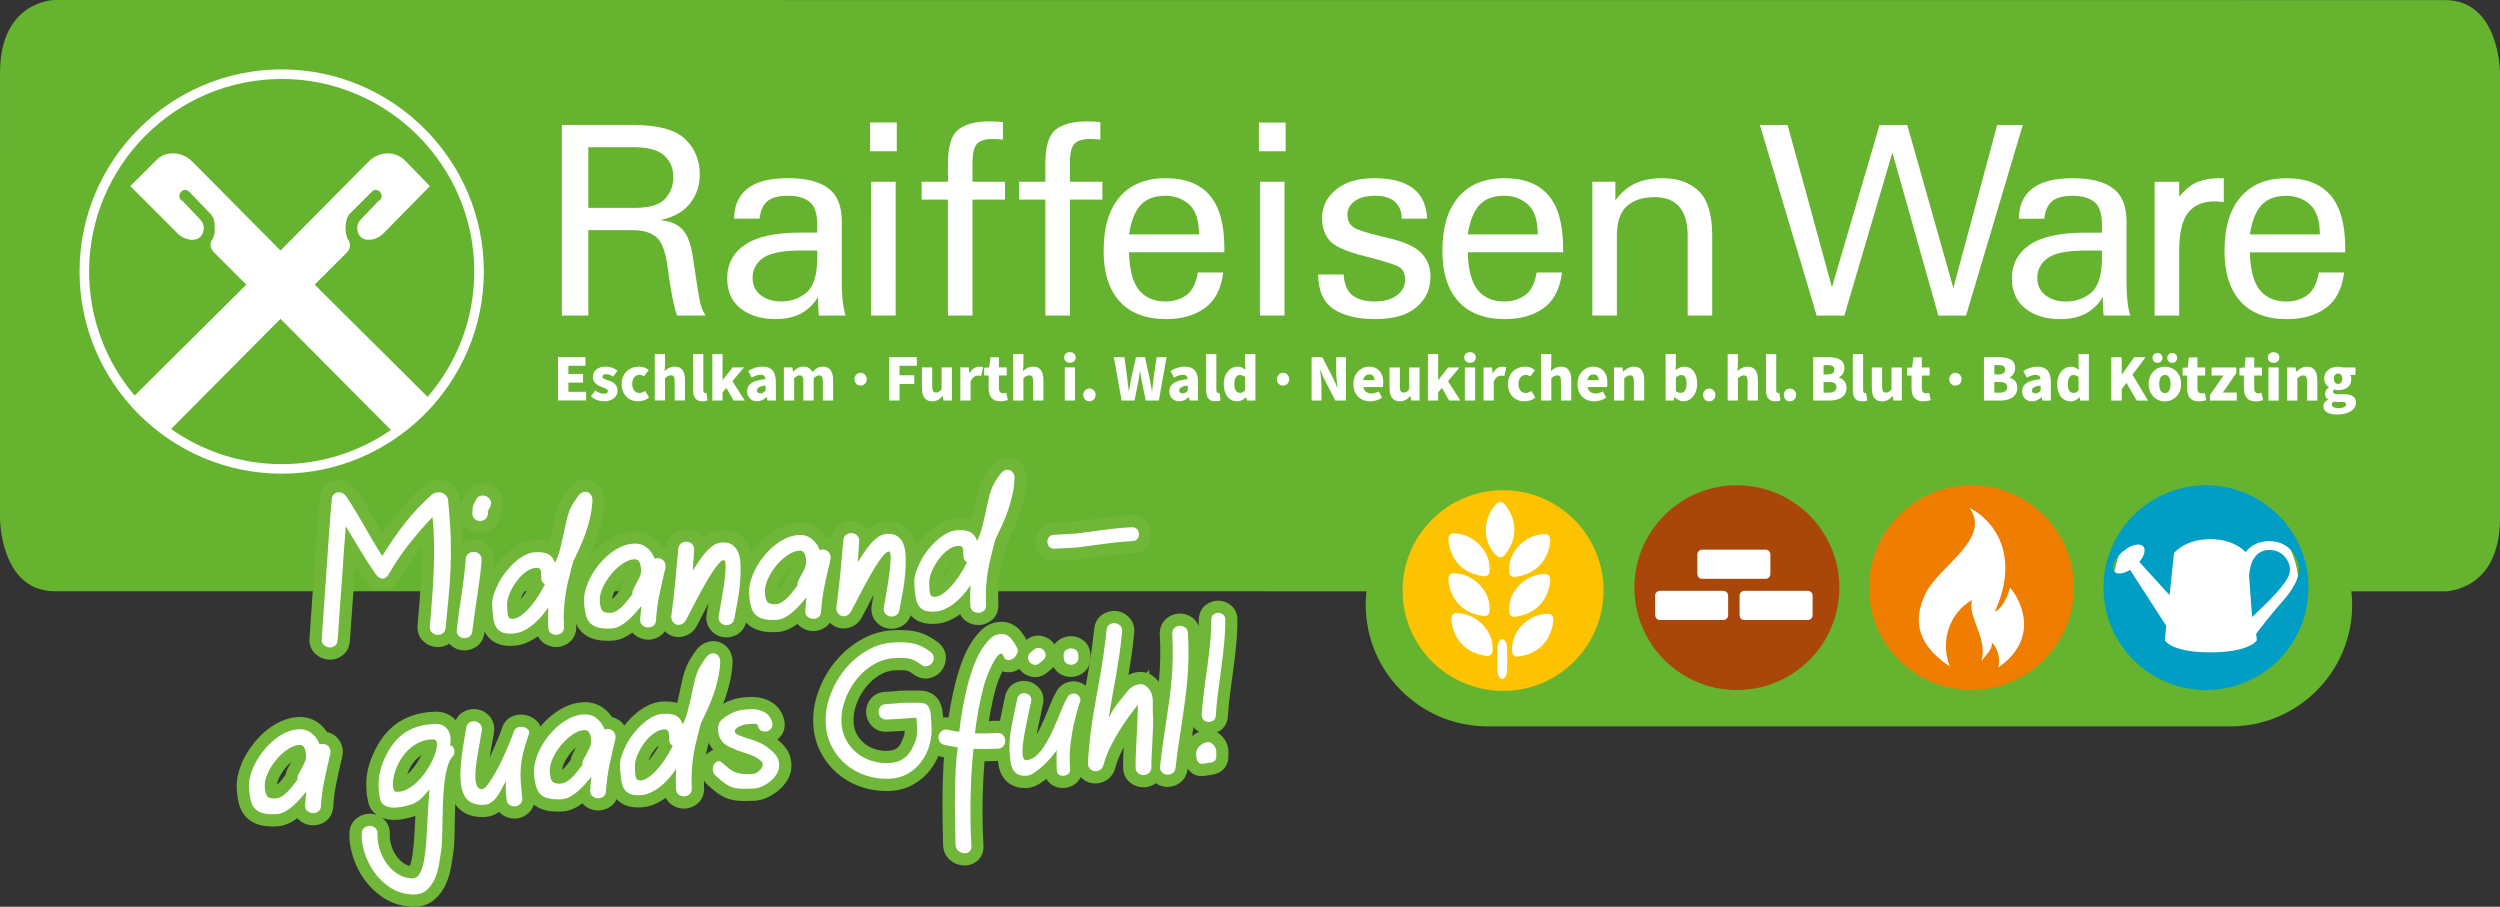
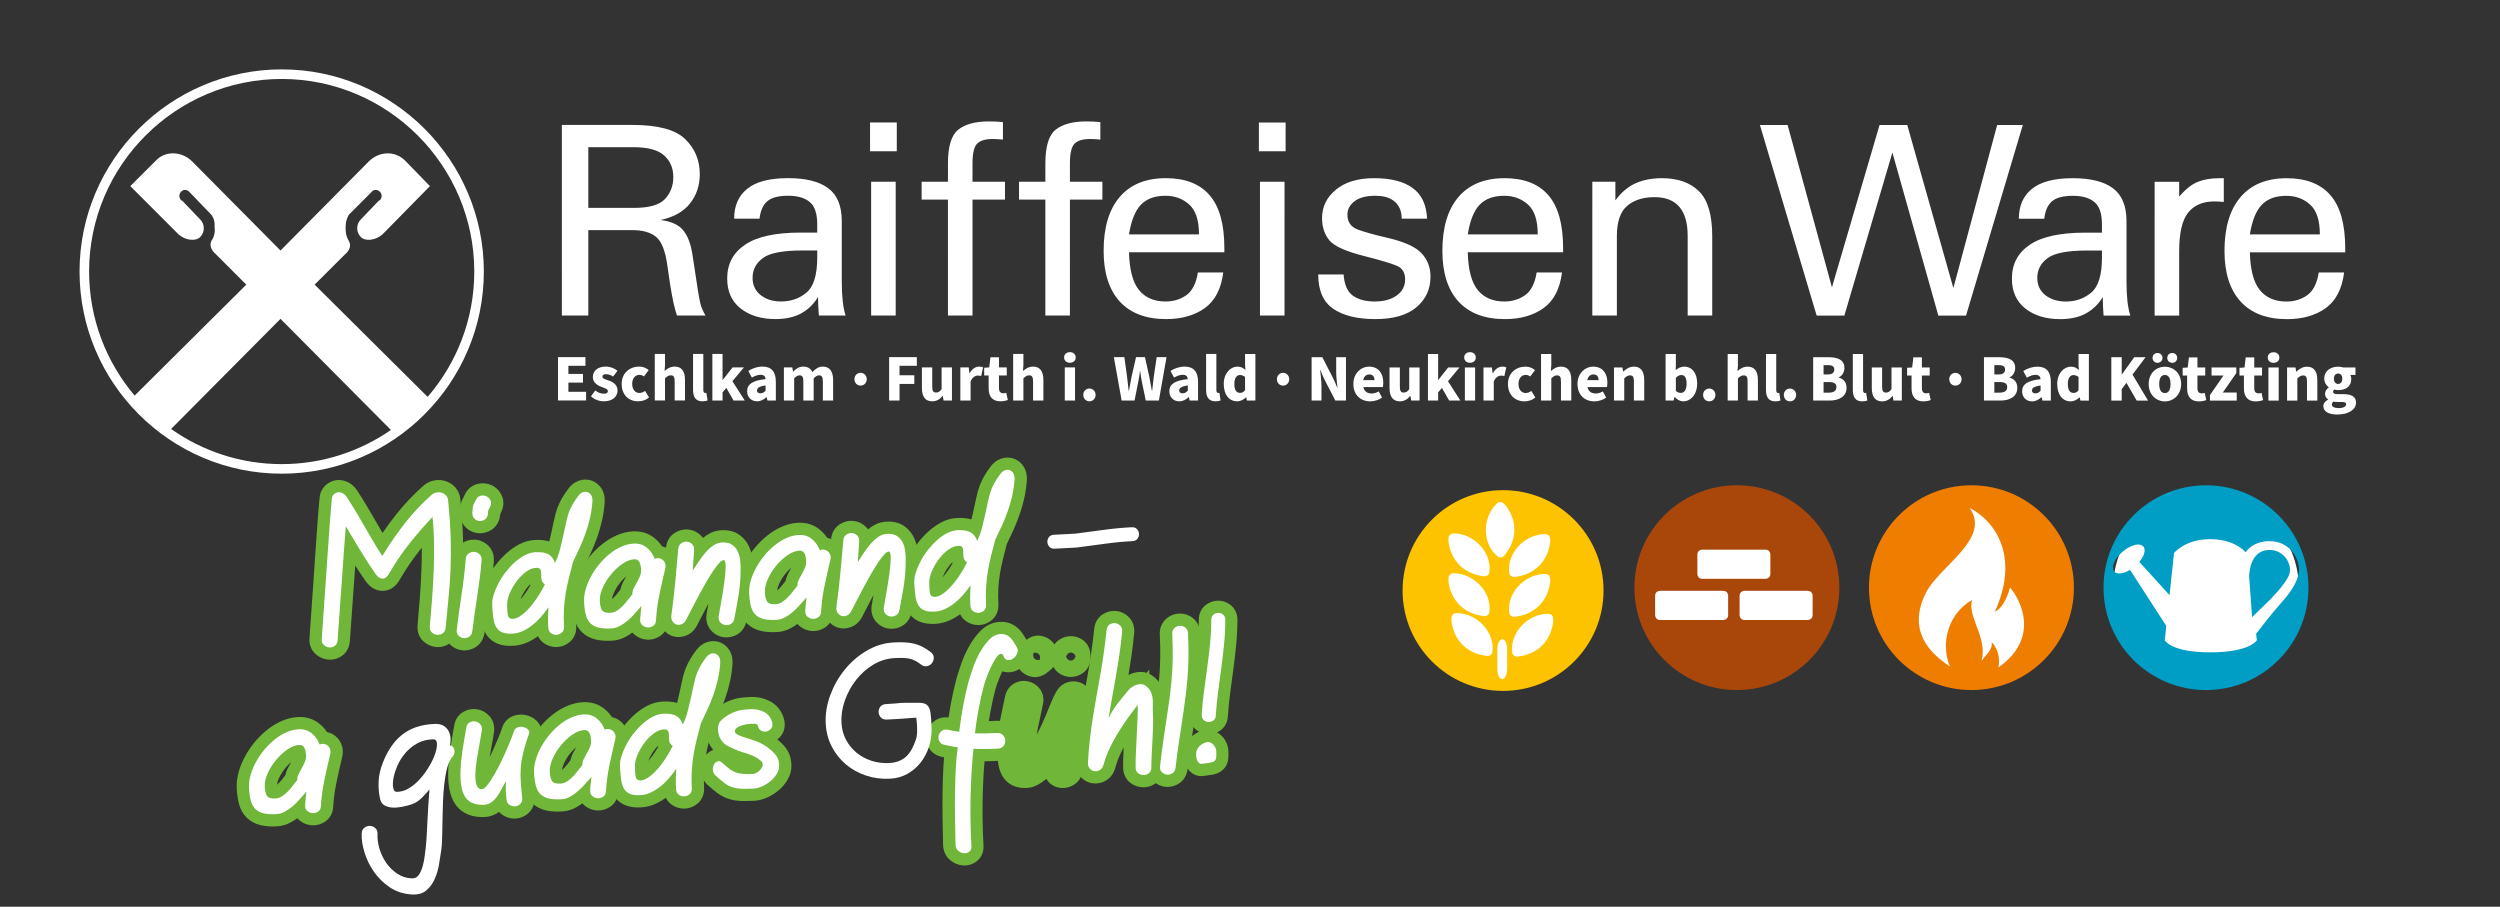
<svg xmlns="http://www.w3.org/2000/svg" id="Ebene_1" viewBox="0 0 660.072 239.407">
  <rect x="0" y="0" width="660.072" height="239.407" fill="#333333" stroke="none" />
  <defs>
    <style>.cls-1{fill:#fdc300;}.cls-1,.cls-2,.cls-3,.cls-4,.cls-5,.cls-6,.cls-7{stroke-width:0px;}.cls-2{fill:#009dc5;}.cls-3{fill:#fff;}.cls-4{fill:#a9470b;}.cls-5{fill:#65b32e;}.cls-6{fill:#ef7d00;}.cls-7{fill:#6fb639;}</style>
  </defs>
-   <path class="cls-5" d="m14.504,0S.006,0,.006,19.28L0,136.824s0,19.28,14.496,19.281l346.294.016c-.129,1.164-.207,2.342-.207,3.541,0,17.478,13.978,31.688,31.372,32.106v.019s197.219.009,197.219.009v-.007c17.625-.156,31.868-14.473,31.869-32.116,0-1.198-.078-2.377-.206-3.541h24.73s14.497.002,14.498-19.278l.006-117.544s0-19.281-14.496-19.281L14.504,0Z" />
  <path class="cls-3" d="m434.086,155.154c0,13.517,10.967,24.475,24.497,24.476,13.529,0,24.498-10.956,24.499-24.473s-10.967-24.475-24.496-24.476c-13.53,0-24.499,10.956-24.499,24.473" />
  <path class="cls-3" d="m372.352,155.918c0,13.517,10.967,24.475,24.497,24.476,13.529,0,24.498-10.956,24.499-24.473,0-13.517-10.967-24.475-24.496-24.476-13.53,0-24.499,10.956-24.499,24.473" />
  <path class="cls-3" d="m496.016,155.157c0,13.517,10.967,24.475,24.497,24.476,13.529,0,24.498-10.956,24.499-24.473,0-13.517-10.967-24.475-24.496-24.476s-24.499,10.956-24.499,24.473" />
  <path class="cls-3" d="m557.947,155.16c0,13.517,10.967,24.475,24.496,24.476,13.53,0,24.499-10.956,24.499-24.473,0-13.517-10.967-24.475-24.497-24.476-13.529,0-24.498,10.956-24.499,24.473" />
  <path class="cls-1" d="m395.338,176.52v-4.983c0-3.675,2.593-3.675,2.593,0v4.983c0,3.673-2.593,3.673-2.593,0m12.672-35.492c.905.006,1.335.771,1.277,1.468.027.137.043.277.025.428-.543,5.231-4.092,8.87-9.522,9.415-.525.051-1.192-.395-1.277-.932-.845-5.2,4.016-10.437,9.497-10.379m0,10.517c.905.007,1.335.772,1.277,1.468.027.133.043.273.025.426-.543,5.234-4.092,8.872-9.522,9.418-.525.053-1.192-.397-1.277-.934-.845-5.198,4.016-10.438,9.497-10.379m.792,10.513c.905.01,1.336.773,1.278,1.473.026.134.042.276.024.425-.544,5.234-4.093,8.874-9.52,9.417-.527.053-1.193-.395-1.28-.93-.843-5.2,4.018-10.437,9.499-10.384m-11.717-15.281c-.344.401-1.136.531-1.567.203-4.195-3.194-4.28-10.333-.265-14.061.661-.616,1.502-.358,1.941.186.114.079.22.173.311.292,3.21,4.169,3.145,9.249-.42,13.379m-3.867,4.448c-.088.538-.752.986-1.279.933-5.429-.546-8.979-4.185-9.522-9.417-.013-.151-.001-.293.026-.428-.057-.694.373-1.462,1.28-1.469,5.477-.056,10.336,5.183,9.494,10.381m-10.775,1.607c-.057-.697.373-1.463,1.28-1.47,5.477-.056,10.336,5.183,9.494,10.377-.088.542-.752.986-1.279.935-5.429-.546-8.979-4.184-9.522-9.415-.013-.154-.001-.293.026-.427m.793,10.516c-.058-.694.372-1.462,1.28-1.471,5.478-.054,10.336,5.184,9.495,10.382-.088.538-.753.986-1.28.934-5.43-.547-8.979-4.186-9.521-9.419-.013-.151-.002-.291.027-.426m13.614,19.073c14.65,0,26.528-11.865,26.529-26.5,0-14.636-11.876-26.503-26.527-26.504s-26.527,11.865-26.528,26.501,11.874,26.502,26.525,26.502" />
  <path class="cls-4" d="m478.582,157.307v5.078c0,1.312-1.315,1.312-1.315,1.312h-16.649c-1.315,0-1.315-1.312-1.315-1.312v-5.078c0-1.313,1.316-1.313,1.316-1.313h16.649c1.315,0,1.315,1.314,1.315,1.314m-11.153-5.794c0,1.313-1.312,1.313-1.312,1.313h-16.649c-1.315,0-1.315-1.314-1.315-1.314v-5.078c0-1.313,1.315-1.313,1.315-1.313h16.649c1.312,0,1.312,1.314,1.312,1.314v5.078Zm-12.466,4.48c1.315,0,1.315,1.313,1.315,1.313v5.078c0,1.312-1.315,1.312-1.315,1.312h-16.649c-1.313,0-1.313-1.312-1.313-1.312v-5.078c0-1.313,1.313-1.313,1.313-1.313h16.649Zm30.679-.836c0-14.93-12.113-27.033-27.055-27.034s-27.059,12.101-27.059,27.032c0,14.928,12.112,27.032,27.057,27.033,14.942,0,27.057-12.102,27.058-27.03" />
  <path class="cls-6" d="m527.621,176.239c.688-3.015-.641-5.714-1.781-6.663.397,1.798-1.361,3.166-2.681,4.925,1.786-5.983-3.943-11.965-2.429-16.113-6.159,3.434-8.504,11.144-5.92,17.567-5.263-3.493-11.354-9.446-6.293-19.473,3.564-7.062,17.336-14.275,11.498-22.402,8.023,4.234,12.785,14.181,6.679,27.399,1.343-.391,3.093-2.861,4.014-6.348,2.608,3.002,8.182,13.187-3.086,21.108m19.951-21.079c0-14.93-12.115-27.033-27.057-27.034s-27.058,12.101-27.059,27.032c0,14.928,12.113,27.032,27.056,27.033s27.059-12.102,27.059-27.03" />
  <path class="cls-2" d="m594.615,162.95l4.358-4.241s4.754-4.634,5.489-7.179c.775-2.678-1.472-6.327-5.205-6.327-3.68,0-5.177,3.073-5.432,6.78l.79,10.966Zm7.966-4.101c-2.997,3.382-5.827,7.079-6.904,8.507l.202,1.68s-1.774,3.203-12.288,3.203c-10.513,0-12.025-3.204-12.025-3.204l.398-3.775-9.57-14.794c-1.736,1.045-3.439,1.269-4.169.428-.91-1.057.065-3.394,2.184-5.218,2.12-1.828,4.573-2.451,5.486-1.394.732.844.252,2.509-1.053,4.076l7.983,8.781,1.175-11.113s2.825-3.673,9.593-3.673c5.753,0,8.609,2.658,9.338,3.453.361-.565,2.118-2.89,6.169-2.926,5.592-.052,7.909,4.684,7.909,7.409,0,3.575-3.38,7.379-4.427,8.56m6.921-3.686c0-14.93-12.112-27.033-27.055-27.034s-27.058,12.101-27.059,27.032,12.11,27.032,27.056,27.033c14.943,0,27.057-12.102,27.057-27.03" />
  <path class="cls-3" d="m597.164,54.078c1.513-1.585,3.674-2.377,6.484-2.377,2.472,0,4.561.769,6.267,2.306,1.729,1.537,2.593,4.167,2.593,7.888h-18.478c.576-3.626,1.622-6.232,3.134-7.817m22.043,12.536v-1.009c0-6.412-1.309-11.106-3.925-14.084-2.593-2.978-6.436-4.467-11.526-4.467-5.307,0-9.377,1.668-12.211,5.006-2.81,3.314-4.214,8.045-4.215,14.192,0,5.787,1.416,10.242,4.25,13.363,2.832,3.098,6.927,4.647,12.282,4.647,4.057,0,7.443-.96,10.157-2.881,2.714-1.945,4.346-5.09,4.899-9.437h-6.7c-.456,2.881-1.477,4.886-3.062,6.015-1.585,1.104-3.41,1.657-5.475,1.657-3.002,0-5.331-.997-6.988-2.99-1.657-2.017-2.545-5.354-2.665-10.013h25.178Zm-43.842,16.71v-16.965c.001-4.827.782-8.224,2.343-10.193,1.585-1.993,3.902-2.989,6.952-2.989.672,0,1.5.048,2.485.144v-6.267s-1.296,0-1.296,0c-2.066,0-3.903.312-5.512.936s-3.266,1.933-4.971,3.926v-3.926s-6.483,0-6.483,0l-.002,35.335h6.483Zm-20.389-15.309c0,4.587-.949,7.672-2.846,9.257-1.873,1.561-4.106,2.341-6.7,2.341-2.137,0-3.926-.553-5.367-1.657-1.441-1.129-2.161-2.666-2.161-4.611,0-2.089.888-3.805,2.666-5.15,1.777-1.369,5.282-2.053,10.517-2.053h3.89s0,1.873,0,1.873Zm-15.236-10.266c.24-2.089.913-3.614,2.017-4.574,1.129-.985,2.977-1.477,5.547-1.477,2.497,0,4.394.553,5.691,1.657,1.32,1.081,1.981,3.05,1.98,5.907v2.161s-4.395,0-4.395,0c-6.627,0-11.514,1.068-14.66,3.205-3.146,2.114-4.719,5.091-4.719,8.933,0,3.386,1.176,6.015,3.53,7.888,2.377,1.873,5.45,2.81,9.221,2.81,2.689,0,4.958-.504,6.808-1.513,1.849-1.032,3.326-2.473,4.43-4.322,0,1.537.072,3.17.216,4.899h7.06c-.673-2.089-1.008-5.03-1.008-8.824v-2.377s0-13.723,0-13.723c0-4.01-1.188-6.903-3.565-8.681-2.353-1.777-5.895-2.666-10.625-2.666-4.875,0-8.465.936-10.771,2.809-2.305,1.849-3.457,4.478-3.458,7.888h6.699Zm-60.089,25.571h7.312s12.681-43.042,12.681-43.042l12.136,43.043h7.312s14.986-50.318,14.986-50.318h-6.771s-11.564,43.042-11.564,43.042l-12.173-43.043h-7.312s-12.573,42.862-12.573,42.862l-11.704-42.864h-7.312s14.982,50.319,14.982,50.319Zm-52.75-.003v-20.999c.001-3.722.89-6.363,2.667-7.924,1.801-1.561,4.226-2.341,7.275-2.341,5.835,0,8.752,3.423,8.752,10.266v20.999s6.483,0,6.483,0v-20.963c.001-5.643-1.175-9.605-3.528-11.887-2.329-2.281-5.583-3.422-9.761-3.422-2.593,0-4.899.444-6.916,1.332-2.016.889-3.806,2.402-5.367,4.538v-4.934s-6.087,0-6.087,0l-.002,35.335h6.484Zm-36.236-29.249c1.513-1.585,3.674-2.377,6.484-2.377,2.473,0,4.562.769,6.267,2.306,1.729,1.537,2.592,4.167,2.592,7.888h-18.477c.576-3.626,1.621-6.232,3.134-7.817m22.043,12.536v-1.009c0-6.412-1.308-11.106-3.925-14.084-2.593-2.978-6.435-4.467-11.526-4.467-5.307,0-9.377,1.668-12.211,5.006-2.81,3.314-4.214,8.045-4.215,14.192,0,5.787,1.416,10.242,4.25,13.363,2.833,3.098,6.927,4.647,12.282,4.647,4.057,0,7.443-.96,10.157-2.881,2.714-1.945,4.346-5.09,4.899-9.437h-6.699c-.457,2.881-1.477,4.886-3.062,6.015-1.585,1.104-3.41,1.657-5.475,1.657-3.002,0-5.33-.997-6.987-2.99-1.657-2.017-2.546-5.354-2.665-10.013h25.177Zm-64.659,5.868c0,4.25,1.333,7.276,3.998,9.077,2.665,1.8,6.351,2.701,11.058,2.702,4.802,0,8.428-1.045,10.877-3.133,2.473-2.089,3.711-4.778,3.711-8.068,0-2.425-.78-4.478-2.341-6.159-1.537-1.681-4.502-3.038-8.896-4.071-3.65-.84-6.351-1.597-8.104-2.269-1.729-.697-2.593-1.993-2.593-3.89,0-1.369.612-2.533,1.837-3.493,1.248-.985,3.098-1.477,5.547-1.477,2.282,0,4.01.541,5.187,1.622,1.176,1.057,1.765,2.533,1.765,4.43h6.699c-.168-3.698-1.441-6.399-3.818-8.104-2.353-1.729-5.739-2.594-10.157-2.594-4.275,0-7.636,1.008-10.086,3.025-2.449,2.017-3.674,4.526-3.674,7.528,0,2.329.648,4.286,1.945,5.871,1.32,1.561,4.442,2.954,9.365,4.179,4.154,1.057,6.963,1.898,8.429,2.522,1.464.601,2.197,1.801,2.197,3.602,0,1.777-.745,3.194-2.233,4.25-1.465,1.057-3.422,1.585-5.871,1.585-2.305,0-4.191-.504-5.655-1.513-1.465-1.032-2.293-2.905-2.485-5.619h-6.7Zm-15.667-32.526h7.06s0-7.6,0-7.6h-7.06s0,7.6,0,7.6Zm.286,43.367h6.484s.002-35.334.002-35.334h-6.484s-.002,35.334-.002,35.334Zm-31.443-29.249c1.513-1.585,3.674-2.377,6.484-2.377,2.473,0,4.562.769,6.267,2.306,1.729,1.537,2.593,4.167,2.593,7.888h-18.478c.576-3.626,1.621-6.232,3.134-7.817m22.043,12.536v-1.009c0-6.412-1.308-11.106-3.925-14.084-2.593-2.978-6.435-4.467-11.526-4.467-5.307,0-9.377,1.668-12.211,5.006-2.81,3.314-4.214,8.045-4.215,14.192,0,5.787,1.416,10.242,4.25,13.363,2.832,3.098,6.927,4.647,12.282,4.647,4.057,0,7.443-.96,10.157-2.881,2.714-1.945,4.346-5.09,4.899-9.437h-6.699c-.457,2.881-1.477,4.886-3.062,6.015-1.585,1.104-3.41,1.657-5.475,1.657-3.002,0-5.33-.997-6.987-2.99-1.657-2.017-2.546-5.354-2.665-10.013h25.177Zm-54.214-13.906h6.951s-.001,30.617-.001,30.617h6.484s.001-30.616.001-30.616h8.573s0-4.718,0-4.718h-8.573s0-4.827,0-4.827c0-2.665.408-4.406,1.225-5.222.816-.816,2.173-1.225,4.07-1.224.841,0,1.753.048,2.738.144v-4.611c-1.201-.12-2.425-.181-3.674-.181-3.602,0-6.316.733-8.14,2.197-1.801,1.441-2.702,4.406-2.702,8.896v4.827s-6.952,0-6.952,0v4.718Zm-25.719-.001h6.951s-.001,30.617-.001,30.617h6.484s.001-30.616.001-30.616h8.573s0-4.718,0-4.718h-8.573s0-4.827,0-4.827c0-2.665.408-4.406,1.225-5.222.816-.816,2.173-1.225,4.07-1.224.841,0,1.753.048,2.738.144v-4.611c-1.201-.12-2.425-.181-3.674-.181-3.602,0-6.316.733-8.14,2.197-1.801,1.441-2.702,4.406-2.702,8.896v4.827s-6.952,0-6.952,0v4.718Zm-13.616-12.751h7.06s0-7.6,0-7.6h-7.06s0,7.6,0,7.6Zm.286,43.367h6.484s.002-35.334.002-35.334h-6.484s-.002,35.334-.002,35.334Zm-14.23-15.309c0,4.587-.95,7.672-2.846,9.257-1.873,1.561-4.106,2.341-6.699,2.341-2.138,0-3.927-.553-5.367-1.657-1.441-1.129-2.161-2.666-2.161-4.611,0-2.089.888-3.805,2.666-5.15,1.777-1.369,5.283-2.053,10.518-2.053h3.89s0,1.873,0,1.873Zm-15.236-10.266c.24-2.089.912-3.614,2.017-4.574,1.128-.985,2.977-1.477,5.546-1.477,2.498,0,4.394.553,5.691,1.657,1.32,1.081,1.981,3.05,1.981,5.907v2.161s-4.395,0-4.395,0c-6.628,0-11.515,1.068-14.66,3.205-3.146,2.114-4.719,5.091-4.719,8.933,0,3.386,1.175,6.015,3.529,7.888,2.377,1.873,5.451,2.81,9.221,2.81,2.689,0,4.958-.504,6.807-1.513,1.849-1.032,3.326-2.473,4.431-4.322,0,1.537.072,3.17.216,4.899h7.059c-.672-2.089-1.008-5.03-1.008-8.824v-2.377s0-13.723,0-13.723c0-4.01-1.188-6.903-3.565-8.681-2.353-1.777-5.895-2.666-10.625-2.666-4.875,0-8.464.936-10.77,2.809-2.305,1.849-3.458,4.478-3.458,7.888h6.7Zm-45.205-18.876h11.85c3.818,0,6.531.721,8.14,2.162,1.632,1.441,2.449,3.35,2.449,5.727,0,2.282-.733,4.214-2.198,5.799-1.465,1.561-4.178,2.341-8.14,2.341h-12.103s0-16.029,0-16.029Zm-.002,44.447v-22.548s11.6,0,11.6,0c2.737,0,4.826.588,6.267,1.765,1.465,1.177,2.461,3.674,2.99,7.492l.684,4.683c.288,1.873.6,3.602.936,5.187.36,1.585.672,2.726.936,3.422h7.528c-.672-1.104-1.141-2.233-1.404-3.386-.241-1.153-.432-2.185-.576-3.098l-1.44-9.437c-.432-2.905-1.249-5.091-2.449-6.556-1.201-1.489-3.205-2.401-6.015-2.738,3.481-.744,6.075-2.197,7.781-4.358,1.728-2.185,2.593-4.755,2.593-7.708,0-3.722-1.285-6.819-3.853-9.293-2.545-2.497-7.192-3.746-13.939-3.747h-18.622s-.002,50.318-.002,50.318h6.988Z" />
  <path class="cls-3" d="m38.448,35.769c9.218-9.214,21.924-14.92,35.927-14.92s26.71,5.708,35.927,14.923c9.213,9.217,14.92,21.922,14.92,35.928,0,12.622-4.65,24.182-12.313,33.088l-29.838-29.633,7.565-7.543.626-.625s1.896-1.485.84-3.361c-1.055-1.681-.84-3.773-.84-3.773,0-1.896.84-3.147.84-3.147l5.865-5.883.215-.215c.429-.626,1.466-.626,2.111,0,.625.645.625,1.485,0,2.306h-.215s-4.828,5.043-4.828,5.043c-1.251,1.25-1.252,3.362,0,4.611,1.251,1.272,3.987.842,5.667-.624l.841-.841,11.748-11.962-6.509-6.705c-2.737-2.736-6.919-2.522-9.656.214l-23.281,23.494-23.3-23.497c-2.716-2.736-7.134-2.951-9.636-.215l-6.723,6.705,11.96,11.963.841.841c1.681,1.465,4.399,1.896,5.668.624,1.252-1.249,1.252-3.361,0-4.611l-4.827-5.044h-.215c-.625-.821-.625-1.661,0-2.306.625-.626,1.467-.626,2.092,0l.215.215,5.669,5.884s1.056,1.251.841,3.148c0,0,.41,2.091-.841,3.773-.841,1.876,1.056,3.361,1.056,3.361l.625.625,7.543,7.544-29.484,29.294c-7.491-8.86-12.019-20.29-12.019-32.754,0-14.006,5.707-26.71,14.922-35.927m6.724,77.496l28.889-29.078,29.145,29.34c-8.204,5.679-18.139,9.017-28.835,9.016-10.857,0-20.924-3.443-29.199-9.278m29.204-94.942c-29.404.002-53.372,23.968-53.375,53.373,0,29.403,23.966,53.367,53.37,53.373,29.404-.003,53.372-23.965,53.375-53.368,0-29.404-23.966-53.373-53.37-53.378" />
  <path class="cls-3" d="m617.538,107.753c-1.125,0-1.864-.317-1.864-.95,0-.281.141-.527.423-.774.264.071.598.105,1.231.106h.844c.827,0,1.283.106,1.283.634,0,.562-.809.985-1.917.985m-.211-6.384c-.633,0-1.108-.475-1.108-1.389,0-.897.458-1.354,1.108-1.354s1.108.457,1.108,1.354c0,.914-.458,1.389-1.108,1.389m-.229,8.072c3.043,0,4.96-1.301,4.96-3.148,0-1.583-1.213-2.233-3.377-2.233h-1.389c-.932,0-1.284-.193-1.284-.616,0-.281.088-.422.281-.598.387.105.739.158,1.038.158,1.935,0,3.482-.896,3.482-2.936,0-.422-.123-.827-.264-1.072h1.372s0-1.97,0-1.97h-3.218c-.405-.141-.879-.211-1.372-.211-1.899,0-3.658,1.037-3.658,3.165,0,1.02.563,1.829,1.178,2.251v.07c-.562.405-.967,1.037-.967,1.653,0,.721.334,1.179.792,1.495v.071c-.81.422-1.231,1.002-1.231,1.723,0,1.565,1.635,2.198,3.658,2.199m-13.242-3.676h2.709s0-5.856,0-5.856c.545-.492.914-.791,1.53-.791.703,0,1.02.369,1.02,1.583v5.064s2.726,0,2.726,0v-5.416c0-2.181-.809-3.534-2.708-3.535-1.196,0-2.075.598-2.796,1.301h-.071s-.193-1.09-.193-1.09h-2.216s0,8.74,0,8.74Zm-3.569-9.971c.896,0,1.53-.545,1.53-1.407,0-.844-.633-1.39-1.53-1.39s-1.53.545-1.53,1.389c0,.862.633,1.407,1.53,1.407m-1.355,9.971h2.708s0-8.74,0-8.74h-2.708s0,8.74,0,8.74Zm-3.393.211c.862,0,1.53-.176,1.987-.351l-.423-1.9c-.229.088-.527.123-.809.123-.651,0-1.108-.369-1.108-1.354v-3.341s2.058,0,2.058,0v-2.128s-2.058,0-2.058,0v-2.673s-2.251,0-2.251,0l-.316,2.673-1.336.088v2.04s1.178,0,1.178,0v3.376c0,2.058.897,3.447,3.077,3.447m-12.046-.212h7.07s0-2.127,0-2.127h-3.676s3.57-5.153,3.57-5.153v-1.459s-6.542,0-6.542,0v2.128s3.148,0,3.148,0l-3.57,5.153v1.459Zm-2.954.211c.862,0,1.531-.176,1.987-.351l-.422-1.9c-.229.088-.527.123-.809.123-.651,0-1.108-.369-1.108-1.354v-3.341s2.057,0,2.057,0v-2.128s-2.057,0-2.057,0v-2.673s-2.251,0-2.251,0l-.317,2.673-1.337.088v2.04s1.179,0,1.179,0v3.376c0,2.058.896,3.447,3.077,3.447m-6.998-10.183c.756,0,1.301-.562,1.301-1.301s-.545-1.301-1.301-1.301c-.774,0-1.319.563-1.319,1.301s.545,1.301,1.319,1.301m-3.904,0c.774,0,1.319-.562,1.319-1.301s-.545-1.301-1.319-1.301c-.756,0-1.301.563-1.301,1.301s.545,1.301,1.301,1.301m1.951,7.984c-1.02,0-1.494-.932-1.494-2.392,0-1.442.475-2.391,1.494-2.391s1.495.949,1.495,2.392c0,1.459-.475,2.391-1.495,2.391m0,2.198c2.234,0,4.291-1.688,4.291-4.59s-2.057-4.572-4.291-4.572c-2.215,0-4.273,1.67-4.273,4.572,0,2.902,2.057,4.59,4.272,4.59m-14.138-.212h2.743s0-3.007,0-3.007l1.249-1.688,2.708,4.695h2.99s-4.097-6.859-4.097-6.859l3.447-4.59h-2.99s-3.253,4.537-3.253,4.537h-.053s0-4.537,0-4.537h-2.743s0,11.448,0,11.448Zm-9.988-2.023c-.932,0-1.495-.703-1.495-2.374,0-1.635.686-2.339,1.459-2.339.44,0,.95.141,1.372.51v3.482c-.404.545-.809.721-1.336.721m-.721,2.233c.827,0,1.688-.44,2.304-1.055h.053s.193.844.193.844h2.233s0-12.292,0-12.292h-2.726s0,2.936,0,2.936l.088,1.301c-.563-.545-1.143-.896-2.111-.897-1.811,0-3.605,1.723-3.605,4.572s1.406,4.59,3.57,4.59m-9.303-2.11c-.598,0-.932-.247-.932-.756,0-.616.527-1.091,2.268-1.319v1.389c-.422.423-.791.686-1.336.686m-.932,2.11c.985,0,1.776-.44,2.497-1.09h.071s.193.879.193.879h2.216s0-4.959,0-4.959c0-2.743-1.266-3.992-3.517-3.992-1.372,0-2.62.44-3.763,1.143l.95,1.759c.879-.492,1.583-.739,2.286-.739.896,0,1.266.422,1.336,1.143-3.447.352-4.871,1.354-4.871,3.201,0,1.459,1.002,2.655,2.603,2.655m-9.936-2.304v-2.796s1.372,0,1.372,0c1.354,0,2.022.37,2.022,1.337s-.686,1.459-2.022,1.459h-1.372Zm0-4.801v-2.462s1.16,0,1.16,0c1.126,0,1.671.334,1.671,1.161,0,.791-.51,1.301-1.688,1.301h-1.143Zm-2.744,6.893h4.326c2.479,0,4.484-1.037,4.484-3.376,0-1.53-.897-2.374-2.058-2.691v-.071c.932-.351,1.495-1.459,1.495-2.462,0-2.215-1.881-2.849-4.255-2.849h-3.992s0,11.448,0,11.448Zm-7.544-3.94c.932,0,1.635-.738,1.635-1.688s-.703-1.688-1.635-1.688-1.618.738-1.618,1.688.685,1.688,1.617,1.688m-8.493,4.15c.861,0,1.53-.176,1.987-.351l-.422-1.9c-.229.088-.527.123-.809.123-.651,0-1.108-.369-1.108-1.354v-3.341s2.058,0,2.058,0v-2.128s-2.058,0-2.058,0v-2.673s-2.251,0-2.251,0l-.317,2.673-1.336.088v2.04s1.178,0,1.178,0v3.376c0,2.058.897,3.447,3.077,3.447m-10.851,0c1.179,0,2.005-.545,2.726-1.407h.071s.194,1.196.194,1.196h2.215s0-8.74,0-8.74h-2.726s0,5.733,0,5.733c-.475.651-.844.897-1.459.897-.704,0-1.02-.352-1.02-1.566v-5.064s-2.725,0-2.725,0v5.416c0,2.181.808,3.534,2.725,3.535m-5.257,0c.598,0,1.055-.105,1.354-.229l-.316-2.005c-.141.035-.211.035-.317.035-.211,0-.492-.175-.492-.738v-9.566s-2.707,0-2.707,0v9.461c0,1.828.615,3.042,2.479,3.042m-10.2-2.304v-2.796s1.372,0,1.372,0c1.354,0,2.022.37,2.022,1.337s-.686,1.459-2.022,1.459h-1.372Zm0-4.801v-2.462s1.161,0,1.161,0c1.125,0,1.67.334,1.67,1.161,0,.791-.51,1.301-1.688,1.301h-1.143Zm-2.744,6.893h4.326c2.48,0,4.484-1.037,4.484-3.376,0-1.53-.896-2.374-2.057-2.691v-.071c.932-.351,1.495-1.459,1.495-2.462,0-2.215-1.882-2.849-4.256-2.849h-3.992s0,11.448,0,11.448Zm-6.137.211c.932,0,1.635-.738,1.635-1.688s-.703-1.688-1.635-1.688-1.618.738-1.618,1.688.686,1.688,1.618,1.688m-3.852,0c.598,0,1.055-.105,1.355-.229l-.317-2.005c-.14.035-.211.035-.316.035-.211,0-.492-.175-.492-.738v-9.566s-2.707,0-2.707,0v9.461c0,1.828.614,3.042,2.478,3.042m-12.591-.212h2.708s0-5.856,0-5.856c.545-.492.914-.791,1.53-.791.703,0,1.02.369,1.02,1.583v5.064s2.726,0,2.726,0v-5.416c0-2.181-.809-3.534-2.708-3.535-1.196,0-2.04.598-2.691,1.178l.123-1.565v-2.954s-2.708,0-2.708,0v12.292Zm-4.871.211c.932,0,1.635-.738,1.635-1.688s-.703-1.688-1.635-1.688-1.618.738-1.618,1.688.685,1.688,1.617,1.688m-7.491-2.234c-.422,0-.879-.123-1.319-.51v-3.464c.475-.51.897-.739,1.407-.739.968,0,1.424.721,1.424,2.251,0,1.776-.669,2.462-1.512,2.462m.651,2.233c1.882,0,3.658-1.723,3.658-4.73,0-2.691-1.319-4.432-3.429-4.432-.809,0-1.6.351-2.251.932l.053-1.319v-2.954s-2.708,0-2.708,0v12.292s2.128,0,2.128,0l.211-.932h.07c.686.756,1.477,1.143,2.269,1.143m-18.306-.212h2.708s0-5.856,0-5.856c.545-.492.915-.791,1.53-.791.703,0,1.02.369,1.02,1.583v5.064s2.725,0,2.725,0v-5.416c0-2.181-.808-3.534-2.708-3.535-1.196,0-2.075.598-2.796,1.301h-.07s-.194-1.09-.194-1.09h-2.215s0,8.74,0,8.74Zm-7.034-5.382c.175-1.02.826-1.512,1.6-1.512.985,0,1.372.651,1.372,1.512h-2.971Zm1.828,5.592c1.038,0,2.233-.334,3.148-.985l-.879-1.635c-.616.352-1.248.545-1.882.545-1.108,0-1.935-.51-2.18-1.688h5.153c.053-.246.106-.703.106-1.195,0-2.374-1.231-4.203-3.763-4.203-2.093,0-4.133,1.741-4.133,4.572,0,2.919,1.934,4.59,4.431,4.59m-14.051-.212h2.709s0-5.856,0-5.856c.545-.492.914-.791,1.53-.791.703,0,1.02.369,1.02,1.583v5.064s2.725,0,2.725,0v-5.416c0-2.181-.808-3.534-2.707-3.535-1.196,0-2.04.598-2.691,1.178l.123-1.565v-2.954s-2.708,0-2.708,0v12.292Zm-4.396.211c.932,0,2.039-.264,2.884-1.037l-1.055-1.706c-.44.334-.932.545-1.512.545-1.073,0-1.882-.932-1.882-2.392,0-1.442.756-2.391,1.97-2.391.387,0,.721.123,1.126.422l1.266-1.67c-.651-.563-1.477-.932-2.55-.932-2.427,0-4.59,1.67-4.59,4.572s1.882,4.59,4.344,4.59m-10.798-.211h2.708s0-4.994,0-4.994c.458-1.16,1.249-1.583,1.9-1.583.387,0,.58.036.896.106l.51-2.304c-.247-.123-.545-.175-1.055-.175-.879,0-1.846.545-2.479,1.723h-.071s-.194-1.512-.194-1.512h-2.215s0,8.74,0,8.74Zm-3.57-9.971c.897,0,1.53-.545,1.53-1.407,0-.844-.633-1.39-1.53-1.39s-1.53.545-1.53,1.389c0,.862.633,1.407,1.53,1.407m-1.354,9.971h2.708s0-8.74,0-8.74h-2.708s0,8.74,0,8.74Zm-9.743,0h2.691s0-2.163,0-2.163l1.003-1.161,1.899,3.324h2.954s-3.253-5.1-3.253-5.1l3.042-3.64h-2.989s-2.603,3.305-2.603,3.305h-.053s0-6.858,0-6.858h-2.691s0,12.292,0,12.292Zm-7.421.211c1.179,0,2.005-.545,2.726-1.407h.071s.194,1.196.194,1.196h2.215s0-8.74,0-8.74h-2.726s0,5.733,0,5.733c-.475.651-.844.897-1.459.897-.704,0-1.02-.352-1.02-1.566v-5.064s-2.725,0-2.725,0v5.416c0,2.181.808,3.534,2.725,3.535m-9.672-5.593c.176-1.02.827-1.512,1.601-1.512.985,0,1.372.651,1.372,1.512h-2.972Zm1.829,5.592c1.038,0,2.233-.334,3.148-.985l-.879-1.635c-.615.352-1.248.545-1.881.545-1.108,0-1.935-.51-2.18-1.688h5.152c.053-.246.106-.703.106-1.195,0-2.374-1.231-4.203-3.764-4.203-2.092,0-4.132,1.741-4.132,4.572,0,2.919,1.934,4.59,4.431,4.59m-15.457-.212h2.602s0-3.851,0-3.851c0-1.372-.211-2.954-.351-4.22h.07c.352.896.721,1.811,1.108,2.585l2.831,5.487h2.814s0-11.448,0-11.448h-2.585s0,3.851,0,3.851c0,1.354.211,2.989.352,4.221h-.071c-.352-.897-.721-1.811-1.126-2.585l-2.813-5.487h-2.831s0,11.448,0,11.448Zm-7.544-3.94c.932,0,1.635-.738,1.635-1.688s-.703-1.688-1.635-1.688-1.618.738-1.618,1.688.686,1.688,1.618,1.688m-11.36,1.916c-.932,0-1.495-.703-1.495-2.374,0-1.635.686-2.339,1.459-2.339.44,0,.95.141,1.372.51v3.482c-.404.545-.809.721-1.336.721m-.721,2.233c.827,0,1.688-.44,2.304-1.055h.053s.193.844.193.844h2.233s0-12.292,0-12.292h-2.726s0,2.936,0,2.936l.088,1.301c-.563-.545-1.143-.896-2.111-.897-1.811,0-3.605,1.723-3.605,4.572s1.406,4.59,3.57,4.59m-5.751,0c.598,0,1.055-.105,1.354-.229l-.316-2.005c-.14.035-.211.035-.316.035-.211,0-.492-.175-.492-.738v-9.566s-2.708,0-2.708,0v9.461c0,1.828.615,3.042,2.479,3.042m-8.652-2.11c-.598,0-.932-.247-.932-.756,0-.616.528-1.091,2.269-1.319v1.389c-.422.423-.792.686-1.337.686m-.932,2.11c.985,0,1.777-.44,2.498-1.09h.07s.194.879.194.879h2.215s0-4.959,0-4.959c0-2.743-1.266-3.992-3.516-3.992-1.372,0-2.62.44-3.764,1.143l.95,1.759c.879-.492,1.583-.739,2.286-.739.897,0,1.266.422,1.337,1.143-3.447.352-4.871,1.354-4.871,3.201,0,1.459,1.002,2.655,2.602,2.655m-15.194-.212h3.412s.985-5.011.985-5.011c.193-.897.316-1.794.439-2.709h.071c.105.914.229,1.811.422,2.709l1.037,5.012h3.464s2.023-11.448,2.023-11.448h-2.602s-.774,5.24-.774,5.24c-.14,1.179-.299,2.392-.422,3.658h-.071c-.211-1.266-.44-2.498-.668-3.658l-1.161-5.24h-2.357s-1.196,5.24-1.196,5.24c-.229,1.196-.457,2.409-.668,3.658h-.071c-.123-1.249-.264-2.445-.422-3.658l-.721-5.24h-2.778s2.057,11.448,2.057,11.448Zm-8.511.211c.932,0,1.635-.738,1.635-1.688s-.703-1.688-1.635-1.688-1.618.738-1.618,1.688.686,1.688,1.618,1.688m-5.152-10.182c.897,0,1.53-.545,1.53-1.407,0-.844-.633-1.39-1.53-1.39s-1.53.545-1.53,1.389c0,.862.633,1.407,1.53,1.407m-1.354,9.971h2.709s0-8.74,0-8.74h-2.709s0,8.74,0,8.74Zm-13.629,0h2.709s0-5.856,0-5.856c.545-.492.914-.791,1.53-.791.703,0,1.02.369,1.02,1.583v5.064s2.725,0,2.725,0v-5.416c0-2.181-.808-3.534-2.707-3.535-1.196,0-2.04.598-2.691,1.178l.123-1.565v-2.954s-2.708,0-2.708,0v12.292Zm-3.394.211c.862,0,1.53-.176,1.987-.351l-.422-1.9c-.229.088-.528.123-.809.123-.651,0-1.108-.369-1.108-1.354v-3.341s2.057,0,2.057,0v-2.128s-2.057,0-2.057,0v-2.673s-2.251,0-2.251,0l-.317,2.673-1.337.088v2.04s1.179,0,1.179,0v3.376c0,2.058.896,3.447,3.077,3.447m-10.551-.211h2.709s0-4.994,0-4.994c.458-1.16,1.249-1.583,1.899-1.583.387,0,.581.036.897.106l.51-2.304c-.246-.123-.545-.175-1.055-.175-.879,0-1.847.545-2.48,1.723h-.071s-.193-1.512-.193-1.512h-2.216s0,8.74,0,8.74Zm-7.421.211c1.179,0,2.005-.545,2.726-1.407h.071s.194,1.196.194,1.196h2.215s0-8.74,0-8.74h-2.726s0,5.733,0,5.733c-.475.651-.844.897-1.459.897-.704,0-1.02-.352-1.02-1.566v-5.064s-2.725,0-2.725,0v5.416c0,2.181.808,3.534,2.725,3.535m-11.378-.211h2.743s0-4.379,0-4.379h3.904s0-2.286,0-2.286h-3.904s0-2.498,0-2.498h4.572s0-2.286,0-2.286h-7.315s0,11.448,0,11.448Zm-7.544-3.94c.932,0,1.635-.738,1.635-1.688s-.703-1.688-1.635-1.688-1.618.738-1.618,1.688.685,1.688,1.617,1.688m-20.241,3.938h2.708s0-5.856,0-5.856c.527-.527,1.003-.791,1.407-.791.704,0,1.02.369,1.02,1.583v5.064s2.725,0,2.725,0v-5.856c.528-.527.985-.791,1.407-.791.686,0,1.02.369,1.02,1.583v5.064s2.708,0,2.708,0v-5.416c0-2.181-.844-3.534-2.743-3.535-1.161,0-1.97.668-2.726,1.441-.44-.932-1.196-1.442-2.409-1.442-1.161,0-1.935.598-2.638,1.301h-.07s-.194-1.09-.194-1.09h-2.215s0,8.74,0,8.74Zm-6.173-1.899c-.598,0-.931-.247-.931-.756,0-.616.527-1.091,2.268-1.319v1.389c-.422.423-.791.686-1.337.686m-.931,2.11c.985,0,1.776-.44,2.497-1.09h.071s.193.879.193.879h2.216s0-4.959,0-4.959c0-2.743-1.266-3.992-3.517-3.992-1.372,0-2.62.44-3.763,1.143l.949,1.759c.879-.492,1.583-.739,2.286-.739.897,0,1.266.422,1.337,1.143-3.447.352-4.871,1.354-4.871,3.201,0,1.459,1.002,2.655,2.603,2.655m-11.783-.211h2.691s0-2.163,0-2.163l1.003-1.161,1.899,3.324h2.954s-3.253-5.1-3.253-5.1l3.043-3.64h-2.99s-2.603,3.305-2.603,3.305h-.053s0-6.858,0-6.858h-2.691s0,12.292,0,12.292Zm-2.62.211c.598,0,1.055-.105,1.354-.229l-.316-2.005c-.14.035-.211.035-.316.035-.211,0-.492-.175-.492-.738v-9.566s-2.707,0-2.707,0v9.461c0,1.828.614,3.042,2.478,3.042m-12.591-.212h2.709s0-5.856,0-5.856c.545-.492.914-.791,1.53-.791.703,0,1.02.369,1.02,1.583v5.064s2.725,0,2.725,0v-5.416c0-2.181-.808-3.534-2.707-3.535-1.196,0-2.04.598-2.691,1.178l.123-1.565v-2.954s-2.708,0-2.708,0v12.292Zm-4.396.211c.932,0,2.04-.264,2.884-1.037l-1.055-1.706c-.44.334-.932.545-1.513.545-1.072,0-1.881-.932-1.881-2.392,0-1.442.756-2.391,1.97-2.391.386,0,.72.123,1.125.422l1.266-1.67c-.651-.563-1.477-.932-2.55-.932-2.426,0-4.59,1.67-4.59,4.572s1.882,4.59,4.344,4.59m-9.074,0c2.374,0,3.64-1.248,3.64-2.849,0-1.442-1.055-2.233-2.391-2.655-1.108-.352-1.6-.563-1.6-1.021,0-.387.299-.633.932-.633.598,0,1.248.176,1.882.633l1.161-1.53c-.757-.633-1.847-1.107-3.13-1.107-2.04,0-3.376,1.107-3.376,2.76,0,1.354,1.055,2.146,2.303,2.603.932.351,1.671.58,1.671,1.107,0,.423-.299.686-1.038.686-.686,0-1.477-.211-2.286-.845l-1.143,1.53c.879.862,2.215,1.319,3.376,1.319m-12.081-.212h7.421s0-2.286,0-2.286h-4.677s0-2.445,0-2.445h3.851s0-2.286,0-2.286h-3.851s0-2.146,0-2.146h4.502s0-2.286,0-2.286h-7.246s0,11.448,0,11.448Z" />
  <path class="cls-7" d="m114.434,165.448s0,.004,0,.005c0-.001,0-.003,0-.005m-26.241,3.483v.007s0-.007,0-.007Zm-1.057,5.243c-.172,0-.344-.007-.518-.024-1.216-.114-2.353-.616-3.289-1.452-1.181-1.058-1.753-2.57-1.611-4.255.279-3.96.547-7.809.8-11.504l.708-10.308c.219-3.177.423-6.063.61-8.654.19-2.606.379-4.861.563-6.702.111-1.113.58-2.131,1.354-2.942.727-.76,1.646-1.274,2.661-1.491,1.045-.221,2.116-.104,3.191.342,1.072.449,1.98,1.238,2.708,2.348.907,1.39,1.756,2.749,2.527,4.046.769,1.291,1.522,2.578,2.26,3.858.628,1.09,1.262,2.183,1.902,3.283,1.185-1.731,2.38-3.358,3.576-4.864,2.195-2.764,4.629-5.331,7.238-7.633.867-.74,1.814-1.19,2.857-1.38.986-.18,1.957-.127,2.888.151,1,.299,1.869.839,2.579,1.607v.002c.773.836,1.252,1.891,1.387,3.051.396,3.921.636,7.42.717,10.448.08,3.018.062,5.876-.053,8.496-.114,2.602-.298,5.174-.545,7.644-.242,2.416-.491,5.006-.745,7.772-.135,1.615-.908,2.996-2.175,3.86-1.087.743-2.337,1.073-3.624.952-1.242-.116-2.388-.634-3.317-1.5-1.133-1.058-1.678-2.553-1.536-4.213.215-2.346.416-4.787.603-7.338.185-2.505.328-5.047.424-7.557.074-1.909.105-3.786.095-5.598-.221.273-.443.548-.663.826-1.888,2.376-3.633,4.948-5.186,7.646-1.414,2.515-3.422,2.904-4.492,2.91h-.027c-1.215,0-2.967-.449-4.466-2.563-.962-1.376-1.879-2.749-2.745-4.111l-.257,3.694c-.184,2.671-.381,5.404-.589,8.199-.209,2.783-.398,5.462-.569,8.041-.14,1.678-.891,3.048-2.12,3.912-.931.658-2.002,1.001-3.122,1.001" />
  <path class="cls-7" d="m128.7,131.427c-.772.053-1.407.373-1.829.727.53-.431,1.176-.68,1.815-.726h.013Zm-.106,1.921c-.002.005-.005.01-.008.016.003-.005.006-.01.008-.016m2.226,3.922c-.453.32-.906.481-1.309.555.496-.09.937-.287,1.309-.555m-4.077,3.529c-.174,0-.348-.008-.524-.025-1.3-.129-2.466-.703-3.378-1.665-.711-.746-1.526-2.066-1.354-4.1.051-.53.082-.86.086-1.032.013-.51.085-.965.221-1.39.111-.345.266-.69.475-1.057.083-.149.215-.429.404-.833.645-1.476,1.861-2.538,3.391-2.919,1.247-.308,2.498-.212,3.623.278,1.162.503,2.096,1.393,2.695,2.574h0c.705,1.391.699,2.988-.017,4.504-.1.226-.189.423-.277.598-.015.123-.032.259-.053.41-.205,1.589-1.009,2.925-2.262,3.742-.934.604-1.97.914-3.032.914m-2.833,6.934v.006s0-.006,0-.006Zm-.075,18.847s0,.004,0,.006c0-.001,0-.004,0-.006m-1.2,5.148c-.178,0-.357-.009-.536-.026-1.263-.122-2.423-.68-3.347-1.613-1.093-1.1-1.578-2.625-1.362-4.291.337-2.873.763-6.001,1.263-9.257.48-3.126.842-6.211,1.074-9.17.14-1.658.911-3.036,2.176-3.9,1.06-.723,2.281-1.06,3.532-.983,1.294.082,2.489.617,3.451,1.546l.004.003c1.101,1.066,1.632,2.553,1.495,4.189-.108,1.532-.273,3.163-.49,4.804-.212,1.613-.438,3.226-.682,4.839-.238,1.586-.472,3.158-.697,4.714-.223,1.534-.417,3.012-.584,4.436-.213,1.646-1.018,2.98-2.27,3.796-.931.604-1.966.913-3.026.913" />
  <path class="cls-7" d="m139.946,154.306c-.357.351-.694.743-1.008,1.173-.579.793-1.057,1.644-1.422,2.53-.035.085-.067.168-.097.247.564-.644,1.126-1.381,1.673-2.195.337-.501.654-1.003.947-1.505-.033-.082-.064-.166-.093-.251m6.873,16.53c-1.149,0-2.252-.351-3.211-1.021-.677-.475-1.205-1.101-1.563-1.837-.887.641-1.814,1.182-2.758,1.607-1.206.547-2.478.858-3.773.927-1.687.088-3.064-.106-4.212-.591-1.322-.56-2.4-1.509-3.119-2.747-.587-1.006-.979-2.227-1.162-3.624-.139-1.046-.245-2.273-.318-3.641-.063-1.203.115-2.492.529-3.832.356-1.155.85-2.349,1.471-3.544.625-1.202,1.382-2.374,2.252-3.483.868-1.107,1.809-2.118,2.799-3.004,1.051-.942,2.169-1.726,3.321-2.325,1.331-.694,2.696-1.081,4.055-1.149,1.509-.08,2.798.042,3.893.374.209-.865.392-1.651.549-2.356.222-.994.409-1.872.567-2.634.172-.838.352-1.598.534-2.279.204-.755.45-1.484.733-2.172.284-.692.649-1.419,1.082-2.156.419-.71.94-1.482,1.549-2.299.744-1.017,1.679-1.742,2.758-2.125,1.176-.419,2.39-.421,3.508-.001,1.094.413,1.99,1.176,2.601,2.209l.006.01c.555.944.809,2.068.754,3.339-.12,1.748-.355,3.37-.704,4.91-.34,1.5-.764,2.971-1.258,4.377-.492,1.398-1.053,2.786-1.666,4.128-.544,1.196-1.106,2.391-1.68,3.577-.354,1.374-.684,2.667-.992,3.88-.308,1.208-.571,2.452-.779,3.697-.204,1.215-.351,2.502-.439,3.826-.085,1.292-.086,2.768,0,4.389.09,1.686-.502,3.176-1.668,4.192-.962.835-2.126,1.31-3.372,1.375-.097.005-.192.007-.287.007" />
  <path class="cls-7" d="m165.337,152.169c-.517.443-1.012.949-1.478,1.514-.727.879-1.321,1.825-1.766,2.815-.277.614-.437,1.173-.478,1.667.161-.131.313-.27.463-.421.376-.377.729-.786,1.049-1.217.235-.313.468-.615.698-.905.107-.58.299-1.148.574-1.702.278-.556.579-1.122.907-1.697.01-.019.02-.036.03-.054m-4.875,17.014c-1.191,0-2.231-.11-3.159-.332-1.468-.352-2.706-1.013-3.681-1.965-.968-.943-1.664-2.175-2.064-3.661-.311-1.15-.504-2.498-.589-4.12-.073-1.393.103-2.851.522-4.334.387-1.373.946-2.742,1.66-4.065.694-1.29,1.54-2.548,2.511-3.733.975-1.19,2.057-2.27,3.214-3.208,1.209-.979,2.498-1.778,3.835-2.376,1.453-.651,2.937-1.02,4.411-1.095,2.192-.114,4.179.518,5.758,1.832.75.628,1.392,1.34,1.924,2.129.799.173,1.532.518,2.18,1.029.786.629,1.351,1.435,1.698,2.414.362,1.02.399,2.108.108,3.234-.48,2.004-.978,4.218-1.469,6.527-.458,2.154-.749,4.314-.866,6.421-.059,1.67-.818,3.119-2.133,4.018-1.061.725-2.279,1.066-3.528.984-1.24-.082-2.391-.559-3.34-1.376-.18-.155-.347-.321-.499-.497-.564.417-1.145.789-1.737,1.109-1.145.62-2.362.968-3.615,1.034-.395.022-.775.031-1.141.031" />
  <path class="cls-7" d="m191.8,168.288c-.283,0-.566-.022-.849-.065-1.294-.208-2.428-.853-3.29-1.868-.978-1.147-1.364-2.674-1.085-4.292.135-.812.29-1.717.464-2.709-.501.943-.981,1.865-1.442,2.766-.581,1.131-1.097,2.127-1.549,2.988-.829,1.609-2.011,2.352-2.854,2.689-1.169.47-2.393.535-3.533.183-1.146-.357-2.116-1.099-2.812-2.149-.502-.757-1.047-2.037-.799-3.836.393-2.875.731-5.772,1.006-8.605.279-2.869.541-5.778.785-8.722.137-1.64.908-3.019,2.172-3.885,1.058-.725,2.279-1.066,3.531-.986,1.309.088,2.501.623,3.458,1.55.22.212.417.442.59.686.319-.261.643-.501.975-.723,1.267-.85,2.671-1.295,4.171-1.32,1.834-.053,3.399.401,4.625,1.329,1.058.799,1.867,1.803,2.404,2.983.454.997.748,2.074.872,3.202.102.917.151,1.709.151,2.42.005,1.325-.037,2.602-.123,3.785-.085,1.176-.216,2.357-.387,3.505-.166,1.112-.357,2.223-.571,3.338-.205,1.064-.415,2.175-.627,3.343-.285,1.623-1.191,2.937-2.549,3.681-.862.473-1.794.715-2.734.715" />
  <path class="cls-7" d="m216.148,147.578h0s0,0,0,0h0Zm-7.225,2.323c-.517.442-1.012.948-1.477,1.512-.726.879-1.321,1.827-1.768,2.817-.276.613-.435,1.172-.476,1.666.161-.131.313-.27.462-.42.377-.379.731-.789,1.052-1.219.235-.313.466-.614.697-.904.107-.58.299-1.15.575-1.703.276-.555.578-1.12.904-1.695.01-.018.02-.036.031-.054m-4.874,17.012c-1.194,0-2.235-.11-3.162-.333-1.465-.351-2.704-1.012-3.679-1.967-.965-.939-1.662-2.172-2.064-3.659-.311-1.15-.504-2.498-.589-4.12-.073-1.393.103-2.85.522-4.333.387-1.374.946-2.743,1.66-4.065.694-1.289,1.539-2.547,2.511-3.733.976-1.192,2.058-2.27,3.215-3.209,1.208-.977,2.497-1.776,3.833-2.375,1.456-.652,2.94-1.02,4.412-1.095,2.198-.114,4.178.518,5.756,1.831.751.629,1.393,1.341,1.925,2.13.807.175,1.54.521,2.186,1.032.778.622,1.343,1.427,1.691,2.405.362,1.019.399,2.108.11,3.235-.482,2.013-.981,4.227-1.471,6.531-.458,2.154-.749,4.314-.866,6.421-.06,1.671-.819,3.12-2.135,4.019-1.058.723-2.28,1.06-3.529.983-1.234-.082-2.388-.559-3.339-1.379-.18-.154-.345-.319-.497-.495-.564.417-1.145.789-1.739,1.109-1.14.619-2.357.967-3.612,1.034-.396.022-.776.031-1.142.031" />
  <path class="cls-7" d="m234.276,160.493h0s0,0,0,0Zm1.11,5.526c-.283,0-.567-.022-.85-.066-1.291-.205-2.426-.85-3.288-1.867-.98-1.152-1.367-2.68-1.084-4.297.134-.809.289-1.712.462-2.704-.501.943-.982,1.865-1.442,2.764-.581,1.132-1.099,2.128-1.551,2.989-.827,1.606-2.007,2.35-2.848,2.688-1.181.472-2.405.535-3.543.183-1.14-.355-2.11-1.097-2.806-2.145-.503-.762-1.048-2.041-.8-3.839.392-2.874.731-5.771,1.006-8.605.279-2.87.541-5.779.785-8.723.137-1.64.908-3.019,2.172-3.885,1.058-.724,2.27-1.072,3.53-.986,1.307.088,2.498.622,3.456,1.547.221.214.418.444.593.689.319-.26.644-.501.976-.723,1.268-.85,2.672-1.295,4.171-1.32,1.843-.049,3.399.401,4.624,1.328,1.056.798,1.865,1.801,2.403,2.98.456,1.003.749,2.08.874,3.205v.005c.102.919.151,1.71.151,2.417.005,1.337-.037,2.616-.123,3.786-.085,1.184-.217,2.362-.386,3.503-.166,1.112-.357,2.224-.571,3.338-.205,1.064-.415,2.178-.628,3.346-.283,1.621-1.191,2.935-2.551,3.679-.86.472-1.791.714-2.732.714" />
  <path class="cls-7" d="m251.407,148.502c-.357.351-.693.742-1.007,1.172-.579.795-1.059,1.646-1.423,2.532-.036.085-.068.168-.098.247.566-.645,1.127-1.382,1.675-2.195.336-.501.651-1.003.946-1.504-.034-.083-.065-.166-.093-.252m-2.697,7.413v.004s0-.004,0-.004Zm9.571,9.118c-1.153,0-2.256-.351-3.215-1.024-.675-.472-1.203-1.098-1.561-1.835-.884.64-1.811,1.181-2.757,1.607-1.208.547-2.48.858-3.772.927-1.702.088-3.068-.108-4.215-.592-1.32-.559-2.398-1.509-3.118-2.747-.586-1.007-.977-2.226-1.161-3.622-.138-1.048-.245-2.273-.318-3.641-.064-1.205.114-2.495.529-3.834.355-1.156.851-2.351,1.472-3.545.621-1.199,1.379-2.371,2.251-3.482.864-1.104,1.806-2.115,2.798-3.003,1.052-.942,2.171-1.725,3.322-2.324,1.331-.694,2.694-1.081,4.054-1.151,1.502-.08,2.8.043,3.895.374.209-.864.391-1.649.548-2.354.224-.997.41-1.875.569-2.637.172-.836.351-1.596.532-2.276.206-.758.452-1.485.733-2.171.287-.697.651-1.422,1.083-2.157.42-.71.94-1.482,1.549-2.299.742-1.015,1.675-1.739,2.755-2.124,1.176-.421,2.39-.422,3.507-.005,1.097.414,1.993,1.177,2.606,2.21l.007.014c.553.943.805,2.064.752,3.332-.12,1.744-.355,3.367-.704,4.913-.34,1.501-.764,2.972-1.258,4.377-.492,1.398-1.053,2.786-1.665,4.128-.544,1.196-1.107,2.389-1.681,3.577-.354,1.374-.685,2.667-.994,3.88-.308,1.216-.571,2.459-.778,3.696-.204,1.214-.351,2.501-.438,3.827-.086,1.292-.088,2.767-.002,4.388.091,1.688-.502,3.179-1.67,4.194-.955.832-2.119,1.307-3.367,1.374-.095.004-.192.007-.287.007" />
-   <path class="cls-7" d="m298.804,139.653h-.002s.002,0,.002,0Zm-20.467,8.446c-1.476,0-2.781-.558-3.703-1.59-.815-.909-1.282-2.024-1.343-3.218-.061-1.191.285-2.345,1.002-3.337.864-1.196,2.221-1.902,3.82-1.986l5.514-.288c2.429-.307,4.842-.627,7.241-.962,2.545-.356,5.151-.604,7.746-.738,1.593-.079,3.021.477,4.007,1.578.822.926,1.284,2.037,1.346,3.223.066,1.176-.279,2.334-1,3.333-.866,1.202-2.225,1.907-3.829,1.988-2.38.125-4.765.353-7.079.678-2.434.343-4.886.671-7.353.986l-.243.022-5.817.303c-.103.005-.207.007-.31.007" />
  <path class="cls-3" d="m118.302,132.024c.385,3.819.618,7.207.697,10.164.078,2.96.061,5.715-.051,8.269-.113,2.554-.29,5.044-.533,7.465-.243,2.423-.492,5.023-.748,7.799-.056.678-.316,1.175-.778,1.491-.462.316-.957.449-1.483.399-.529-.049-.994-.264-1.4-.642-.406-.377-.581-.903-.523-1.583.215-2.343.417-4.804.607-7.377.189-2.572.331-5.129.429-7.667.098-2.537.124-4.986.076-7.349-.048-2.361-.185-4.518-.41-6.472-2.019,2.101-4.027,4.408-6.025,6.922-1.998,2.514-3.818,5.196-5.457,8.044-.481.853-1.043,1.283-1.693,1.286-.647.003-1.254-.397-1.822-1.196-1.468-2.103-2.829-4.197-4.081-6.281-1.251-2.083-2.52-4.198-3.806-6.34-.154,1.788-.314,3.878-.48,6.264-.169,2.388-.343,4.916-.527,7.58-.184,2.665-.38,5.393-.588,8.183-.21,2.789-.4,5.478-.572,8.066-.056.677-.308,1.173-.755,1.49-.446.315-.934.447-1.461.398-.528-.049-1.002-.263-1.423-.64-.422-.377-.603-.905-.545-1.583.282-4.005.549-7.857.803-11.554.253-3.697.488-7.133.708-10.305.218-3.175.422-6.055.611-8.644.188-2.589.372-4.793.554-6.614.04-.4.199-.747.478-1.037.278-.292.607-.478.989-.56.382-.081.801-.025,1.259.166.457.192.87.569,1.241,1.131.872,1.338,1.689,2.646,2.452,3.927.761,1.28,1.507,2.554,2.239,3.82.729,1.268,1.467,2.542,2.214,3.823.746,1.281,1.557,2.588,2.43,3.925,2.048-3.329,4.113-6.307,6.196-8.933,2.085-2.626,4.366-5.032,6.843-7.219.385-.326.813-.533,1.287-.619.474-.085.931-.064,1.369.067.44.131.814.365,1.125.7.311.338.495.751.552,1.238" />
  <path class="cls-3" d="m129.414,133.794c-.193.441-.318.693-.377.757-.059.065-.096.097-.111.097-.016,0-.02.055-.014.163.005.108-.026.409-.091.903-.088.68-.364,1.169-.826,1.47-.463.3-.95.426-1.462.376-.512-.05-.957-.273-1.333-.668-.376-.395-.533-.931-.478-1.61.06-.616.094-1.025.098-1.225.006-.201.028-.361.067-.486.04-.125.108-.275.208-.449.099-.174.273-.528.523-1.063.275-.629.689-1.01,1.237-1.147.548-.136,1.059-.102,1.533.104.474.205.841.563,1.098,1.07.258.509.235,1.078-.072,1.708m-2.264,14.164c-.106,1.51-.263,3.061-.472,4.652-.211,1.595-.435,3.185-.674,4.779-.241,1.595-.475,3.172-.701,4.733-.227,1.563-.426,3.07-.595,4.521-.088.681-.363,1.171-.827,1.473-.463.299-.95.423-1.461.374-.512-.051-.964-.271-1.355-.666-.391-.394-.542-.931-.455-1.612.341-2.902.759-5.964,1.253-9.182.495-3.22.863-6.354,1.103-9.406.055-.679.315-1.176.778-1.491.461-.316.954-.457,1.482-.423.527.035.993.247,1.4.64.406.394.582.931.524,1.608" />
  <path class="cls-3" d="m143.876,154.27c-.255-.139-.474-.342-.657-.611-.184-.265-.287-.613-.309-1.043-.024-.428-.036-.811-.038-1.148-.002-.337-.041-.627-.115-.869-.076-.241-.2-.42-.375-.534-.177-.112-.464-.159-.863-.138-.893.047-1.8.416-2.72,1.109-.919.691-1.747,1.541-2.481,2.547-.735,1.006-1.334,2.071-1.798,3.202-.466,1.129-.674,2.154-.625,3.072.019.951.067,1.716.145,2.296.076.579.287.952.636,1.119.6.244,1.312.146,2.137-.295.824-.443,1.661-1.107,2.51-1.996.847-.889,1.672-1.929,2.473-3.123.801-1.193,1.495-2.388,2.08-3.586m12.546-21.929c-.105,1.511-.315,2.957-.627,4.338-.313,1.384-.698,2.723-1.154,4.022-.456,1.297-.975,2.583-1.555,3.856-.582,1.274-1.179,2.541-1.79,3.801-.386,1.494-.744,2.894-1.076,4.201-.333,1.307-.61,2.626-.833,3.958-.223,1.332-.382,2.714-.475,4.146-.096,1.433-.096,3.022-.004,4.766.036.705-.152,1.236-.565,1.595-.414.36-.881.553-1.404.581-.523.027-1.009-.117-1.457-.432-.45-.313-.691-.822-.729-1.527-.054-1.04-.073-1.961-.052-2.761.019-.798.052-1.643.098-2.536-.661.954-1.354,1.843-2.082,2.664-.729.82-1.493,1.537-2.294,2.146-.801.611-1.624,1.107-2.467,1.487-.845.382-1.713.596-2.605.643-1.17.061-2.094-.052-2.771-.34-.68-.285-1.206-.749-1.578-1.39-.374-.639-.625-1.448-.753-2.424-.128-.976-.226-2.108-.293-3.393-.044-.827.086-1.732.389-2.714.303-.983.72-1.987,1.254-3.012.532-1.026,1.174-2.019,1.927-2.98.75-.96,1.553-1.823,2.408-2.588.856-.766,1.739-1.389,2.656-1.866.916-.478,1.82-.739,2.713-.786,1.569-.082,2.744.103,3.524.553.778.449,1.351,1.202,1.715,2.259.306-.629.567-1.242.783-1.837.215-.593.411-1.249.591-1.965.33-1.338.608-2.511.833-3.52.224-1.01.416-1.901.576-2.679.16-.776.323-1.474.492-2.098.167-.622.368-1.216.601-1.781.232-.564.525-1.147.879-1.749.355-.602.806-1.271,1.354-2.005.374-.509.788-.847,1.243-1.009.453-.162.877-.169,1.271-.02.394.149.709.423.946.825.237.403.342.927.313,1.573" />
  <path class="cls-3" d="m169.268,150.33c-.017-.306-.057-.619-.12-.937-.062-.32-.157-.616-.278-.884-.123-.27-.296-.484-.52-.642-.225-.155-.507-.226-.845-.209-1.016.053-2.067.454-3.155,1.201-1.087.747-2.087,1.674-3.001,2.779-.914,1.107-1.655,2.289-2.221,3.545-.567,1.259-.822,2.437-.762,3.539.059,1.133.264,1.942.613,2.432.351.489,1.094.703,2.233.643.584-.03,1.139-.212,1.662-.547.521-.333,1.024-.744,1.508-1.229.484-.485.934-1.007,1.353-1.567.418-.558.83-1.08,1.237-1.56-.027-.519.085-1.032.336-1.537s.524-1.017.821-1.539c.297-.521.569-1.066.817-1.631.248-.564.354-1.184.319-1.857m6.379-.194c-.507,2.114-1.008,4.334-1.502,6.661-.495,2.328-.806,4.63-.932,6.908-.025.707-.267,1.217-.729,1.534-.462.316-.956.457-1.482.423-.527-.034-1-.233-1.42-.594-.421-.361-.602-.896-.548-1.606.03-.584.078-1.162.14-1.733.062-.57.125-1.15.186-1.737-.553.645-1.127,1.303-1.724,1.978-.598.675-1.228,1.3-1.893,1.87-.665.572-1.356,1.054-2.077,1.443-.719.391-1.465.606-2.233.646-1.355.071-2.478,0-3.368-.216-.891-.213-1.614-.591-2.167-1.129-.554-.54-.955-1.271-1.202-2.195-.251-.922-.411-2.072-.484-3.451-.054-1.039.08-2.136.406-3.289.325-1.15.791-2.287,1.394-3.41.605-1.121,1.328-2.193,2.17-3.219.841-1.026,1.757-1.941,2.749-2.745.992-.804,2.031-1.449,3.116-1.934,1.087-.486,2.167-.758,3.245-.814,1.386-.072,2.553.289,3.506,1.082.953.795,1.646,1.78,2.077,2.954.362-.172.729-.23,1.102-.173.374.058.706.201.996.432.288.231.506.549.651.956.145.406.153.859.026,1.356" />
  <path class="cls-3" d="m195.545,149.921c.004,1.26-.034,2.444-.115,3.552-.08,1.11-.201,2.199-.361,3.265-.159,1.069-.342,2.137-.548,3.207-.207,1.071-.418,2.194-.633,3.372-.12.681-.426,1.158-.921,1.429-.495.272-.998.368-1.512.286-.514-.081-.952-.334-1.314-.76-.363-.427-.484-.98-.365-1.661.211-1.27.464-2.742.763-4.415.297-1.674.545-3.266.744-4.781s.301-2.802.305-3.861c.006-1.061-.146-1.612-.457-1.657-.311-.045-.714.198-1.211.731-.497.532-1.038,1.237-1.625,2.111-.587.876-1.205,1.875-1.856,2.999-.651,1.122-1.292,2.277-1.924,3.462-.633,1.184-1.237,2.336-1.809,3.456-.573,1.118-1.085,2.105-1.535,2.957-.309.6-.705.995-1.188,1.19-.483.193-.937.225-1.361.094-.423-.133-.778-.413-1.062-.842-.285-.43-.382-.971-.293-1.621.4-2.938.741-5.848,1.021-8.734.281-2.885.544-5.806.789-8.767.056-.677.316-1.174.778-1.491.462-.316.956-.457,1.482-.423.527.035.992.249,1.401.642.405.394.581.928.523,1.608-.079.834-.139,1.735-.181,2.703-.042.969-.103,1.87-.181,2.704.486-.732,1.006-1.526,1.564-2.385.556-.857,1.163-1.664,1.817-2.419.655-.756,1.354-1.384,2.1-1.883.745-.5,1.55-.755,2.414-.77,1.109-.028,1.978.195,2.605.671.627.473,1.097,1.055,1.412,1.744.313.691.515,1.433.603,2.227.088.793.131,1.482.132,2.064" />
  <path class="cls-3" d="m212.854,148.054c-.016-.306-.056-.619-.12-.938-.062-.32-.155-.615-.277-.884-.123-.27-.296-.484-.519-.641-.225-.155-.507-.227-.845-.209-1.016.053-2.067.454-3.155,1.202-1.088.748-2.089,1.674-3.002,2.78-.913,1.107-1.654,2.29-2.22,3.547-.567,1.259-.822,2.437-.764,3.54.059,1.133.265,1.944.613,2.433.351.488,1.095.702,2.235.643.584-.03,1.137-.212,1.661-.547.522-.333,1.025-.745,1.508-1.229.484-.486.936-1.008,1.354-1.568.417-.558.83-1.081,1.237-1.561-.027-.519.085-1.033.336-1.537.251-.504.526-1.017.823-1.539.296-.522.569-1.066.816-1.632.247-.565.355-1.185.319-1.858m6.379-.195c-.506,2.115-1.007,4.336-1.501,6.664-.495,2.328-.806,4.631-.934,6.91-.024.709-.267,1.218-.729,1.534-.46.317-.954.457-1.482.425-.527-.036-1-.234-1.42-.595-.42-.362-.603-.898-.548-1.606.031-.585.078-1.162.14-1.734.062-.571.125-1.15.187-1.737-.553.645-1.128,1.303-1.725,1.978-.596.675-1.227,1.3-1.892,1.871-.665.572-1.356,1.055-2.078,1.444-.72.391-1.465.606-2.233.647-1.355.07-2.477-.002-3.368-.217-.89-.213-1.613-.59-2.167-1.129-.554-.54-.954-1.272-1.203-2.195-.249-.922-.41-2.074-.483-3.452-.053-1.04.08-2.137.406-3.291.325-1.151.79-2.288,1.395-3.41.605-1.121,1.328-2.194,2.17-3.221.84-1.026,1.756-1.941,2.748-2.745.992-.804,2.031-1.45,3.116-1.935,1.087-.486,2.166-.758,3.244-.815,1.385-.072,2.554.289,3.506,1.084.954.795,1.645,1.78,2.078,2.954.36-.172.728-.229,1.101-.172.374.058.705.201.995.431.29.232.508.55.653.957.145.406.153.859.024,1.356" />
  <path class="cls-3" d="m239.131,147.651c.004,1.26-.034,2.445-.115,3.552-.08,1.11-.201,2.199-.36,3.265-.16,1.069-.343,2.137-.55,3.207-.207,1.071-.416,2.194-.631,3.372-.12.68-.426,1.158-.921,1.429-.495.272-.999.367-1.513.285-.514-.08-.951-.334-1.313-.76-.363-.426-.484-.98-.365-1.661.211-1.27.464-2.742.763-4.414.297-1.674.546-3.267.744-4.782.198-1.514.299-2.802.305-3.861.006-1.061-.146-1.611-.457-1.657-.31-.045-.714.198-1.211.731-.497.532-1.038,1.237-1.625,2.111-.587.876-1.205,1.876-1.856,2.999s-1.292,2.277-1.925,3.462c-.631,1.184-1.235,2.336-1.808,3.456-.575,1.118-1.085,2.105-1.535,2.957-.308.6-.705.995-1.188,1.19-.483.194-.937.225-1.361.094-.423-.133-.778-.413-1.063-.842-.284-.429-.383-.971-.293-1.62.4-2.938.741-5.849,1.021-8.735.279-2.885.542-5.806.788-8.767.058-.678.317-1.175.779-1.491.461-.317.956-.457,1.482-.424.527.035.993.249,1.401.642.405.394.581.929.523,1.608-.079.834-.139,1.735-.181,2.703-.042.968-.103,1.869-.183,2.703.487-.732,1.009-1.526,1.566-2.384.556-.858,1.162-1.664,1.817-2.42.654-.756,1.354-1.384,2.1-1.883.745-.499,1.549-.755,2.412-.77,1.11-.028,1.978.196,2.606.671.627.473,1.097,1.055,1.412,1.744.313.691.515,1.433.603,2.227.088.793.131,1.482.132,2.064" />
  <path class="cls-3" d="m255.333,148.466c-.255-.14-.474-.343-.658-.611-.183-.265-.287-.613-.31-1.043-.022-.428-.036-.812-.036-1.149-.004-.336-.042-.626-.116-.868-.075-.241-.2-.42-.376-.534-.175-.112-.464-.16-.864-.138-.893.046-1.8.415-2.719,1.109-.92.692-1.748,1.542-2.482,2.547-.734,1.006-1.334,2.071-1.8,3.202-.466,1.13-.673,2.154-.625,3.072.019.95.068,1.716.144,2.295.076.579.289.953.637,1.119.599.244,1.312.146,2.138-.295.824-.443,1.661-1.107,2.511-1.996.847-.888,1.673-1.929,2.474-3.123.801-1.192,1.496-2.388,2.08-3.585m12.549-21.929c-.105,1.511-.315,2.957-.629,4.338-.313,1.384-.698,2.723-1.154,4.022-.456,1.297-.975,2.584-1.556,3.857-.581,1.274-1.179,2.541-1.792,3.801-.384,1.493-.744,2.894-1.075,4.201-.332,1.307-.611,2.626-.833,3.958-.224,1.332-.382,2.714-.476,4.146-.094,1.432-.095,3.021-.004,4.766.038.704-.152,1.236-.565,1.595-.414.36-.88.554-1.404.581-.524.027-1.01-.117-1.458-.432-.45-.314-.691-.823-.729-1.528-.054-1.04-.073-1.96-.053-2.761.019-.798.052-1.644.097-2.536-.66.954-1.354,1.843-2.081,2.663-.729.821-1.493,1.537-2.294,2.146-.801.611-1.626,1.107-2.468,1.487-.845.382-1.713.596-2.606.642-1.17.061-2.094-.051-2.772-.34-.679-.285-1.206-.749-1.578-1.39-.375-.64-.625-1.448-.753-2.424-.128-.977-.226-2.108-.295-3.393-.043-.827.086-1.733.389-2.714.303-.984.721-1.988,1.255-3.013.532-1.026,1.174-2.019,1.926-2.98.752-.96,1.555-1.823,2.41-2.587.854-.767,1.739-1.389,2.656-1.867.916-.478,1.821-.739,2.715-.785,1.57-.082,2.745.103,3.523.553.781.449,1.353,1.202,1.717,2.259.307-.63.567-1.242.783-1.837.215-.594.412-1.25.592-1.965.33-1.338.608-2.511.832-3.52.225-1.009.417-1.901.577-2.678.16-.776.323-1.475.492-2.098.168-.622.367-1.216.601-1.781.231-.564.525-1.148.879-1.75.355-.602.805-1.27,1.353-2.005.374-.509.788-.847,1.243-1.009.455-.162.878-.169,1.273-.02.392.149.708.423.946.825.237.403.342.927.313,1.572" />
  <path class="cls-3" d="m298.975,142.878c-2.492.13-4.95.366-7.37.706-2.42.342-4.856.668-7.31.979l-5.818.303c-.615.032-1.087-.135-1.416-.501-.328-.368-.503-.781-.528-1.24-.023-.459.108-.887.395-1.287.289-.398.739-.613,1.355-.645l5.633-.294c2.483-.313,4.951-.641,7.402-.984,2.452-.342,4.94-.58,7.464-.71.615-.033,1.087.134,1.415.502.328.367.505.779.529,1.237.024.46-.11.889-.396,1.288-.287.4-.739.614-1.355.646" />
  <path class="cls-7" d="m76.87,201.194c-.516.443-1.011.948-1.477,1.512-.726.879-1.321,1.825-1.768,2.817-.276.613-.435,1.172-.476,1.666.16-.131.312-.269.46-.418.377-.379.732-.79,1.055-1.222.234-.312.466-.613.696-.903.107-.579.299-1.148.575-1.702.276-.555.578-1.12.904-1.695.01-.018.02-.036.03-.054m-4.877,17.013c-1.188,0-2.228-.11-3.156-.333-1.465-.351-2.704-1.013-3.681-1.968-.965-.937-1.661-2.17-2.063-3.658-.313-1.153-.505-2.501-.589-4.121-.073-1.39.103-2.847.522-4.332.387-1.374.946-2.742,1.66-4.065.694-1.289,1.539-2.547,2.51-3.733.978-1.193,2.06-2.273,3.217-3.21,1.205-.976,2.495-1.776,3.832-2.375,1.456-.651,2.94-1.019,4.412-1.095,2.186-.114,4.18.517,5.757,1.832.751.627,1.393,1.338,1.925,2.129.808.175,1.541.521,2.186,1.033.775.619,1.342,1.425,1.69,2.404.363,1.02.4,2.108.111,3.235-.482,2.012-.981,4.226-1.471,6.531-.458,2.154-.749,4.314-.867,6.423-.059,1.668-.818,3.117-2.132,4.016-1.063.726-2.289,1.058-3.532.985-1.236-.083-2.387-.559-3.336-1.378-.18-.153-.347-.32-.5-.495-.564.418-1.147.789-1.739,1.109-1.142.62-2.36.968-3.615,1.034-.396.022-.775.032-1.142.032" />
-   <path class="cls-7" d="m111.22,199.412c-.683.449-1.272.97-1.76,1.555-.655.785-1.182,1.634-1.566,2.522-.145.334-.273.659-.383.972.376-.326.736-.685,1.078-1.075.757-.862,1.438-1.815,2.023-2.83.226-.394.429-.775.608-1.144m-6.505,6.425c.005,0,.01,0,.016,0-.005,0-.01,0-.016,0m-5.969,14.33s0,.004,0,.007c0-.003,0-.005,0-.007m2.08-4.277c.131.095.261.197.385.306,1.164.999,1.773,2.465,1.709,4.123-.042.894.085,1.839.377,2.833.297,1.013.746,1.959,1.333,2.813.557.809,1.233,1.474,2.068,2.035.463.31.96.514,1.505.617.108-.244.203-.519.284-.824.203-.763.351-1.534.441-2.293.11-.934.198-1.655.267-2.164.071-.594.14-1.459.201-2.524.062-1.131.127-2.373.194-3.721.027-.535.055-1.083.085-1.644-.036.012-.074.023-.111.035-.885.29-1.866.538-2.893.734-1.147.221-2.269.295-3.333.229-.9-.058-1.741-.244-2.512-.554m8.413,23.517c-.239,0-.483-.008-.729-.024-2.772-.165-5.27-.986-7.416-2.437-1.987-1.346-3.674-2.998-5.014-4.915-1.306-1.869-2.301-3.903-2.956-6.045-.666-2.179-.956-4.233-.863-6.104.064-1.639.803-3.062,2.078-3.974,1.041-.746,2.254-1.109,3.471-1.074.57.022,1.124.133,1.649.324-.891-.626-1.903-1.728-2.292-3.604-.372-1.641-.525-3.468-.444-5.374.082-1.989.552-4.059,1.399-6.15.674-1.692,1.497-3.266,2.439-4.664.995-1.474,2.172-2.762,3.5-3.831,1.368-1.1,2.941-1.964,4.678-2.572,1.684-.587,3.592-.939,5.676-1.048,1.814-.096,3.355.266,4.569,1.07,1.127.747,1.968,1.707,2.499,2.852.473,1.017.717,2.109.725,3.243v.215c.408.524.697,1.111.87,1.759.198.737.227,1.518.089,2.319h0c-.161.936-.585,1.805-1.226,2.512-.119.131-.427.548-.699,1.558-.295,1.092-.526,2.344-.686,3.72-.172,1.455-.288,3.016-.347,4.647-.064,1.699-.107,3.342-.129,4.931-.023,1.627-.054,3.123-.09,4.489-.042,1.482-.124,2.654-.253,3.588-.169,1.105-.36,2.333-.58,3.73-.262,1.652-.719,3.242-1.359,4.723-.731,1.69-1.778,3.124-3.113,4.264-1.465,1.244-3.292,1.871-5.445,1.871" />
  <path class="cls-7" d="m138.767,194.129c-.004.01-.007.021-.011.031.004-.01.008-.022.011-.031m-2.946,21.997c-1.083,0-2.131-.313-3.061-.914-.377-.241-.712-.531-1.003-.862-.155.114-.314.221-.476.326-1.211.773-2.629,1.113-4.21,1.043-3.957-.081-6.015-2.02-7.027-3.63-1.208-1.921-1.772-4.538-1.726-8,.034-1.289.107-2.46.217-3.522.106-1.031.233-2.033.374-3.004.143-.968.3-1.929.474-2.893.162-.905.334-1.898.518-2.981.232-1.653,1.102-2.983,2.455-3.748,1.115-.632,2.359-.864,3.6-.67,1.248.198,2.361.804,3.231,1.752,1.014,1.105,1.46,2.603,1.254,4.216-.174,1.19-.379,2.386-.617,3.618-.201,1.044-.386,2.075-.552,3.093.297-.604.588-1.219.868-1.84.498-1.102.968-2.182,1.409-3.237.416-.995.765-1.911,1.038-2.722.475-1.528,1.579-2.681,3.088-3.178,1.081-.35,2.166-.403,3.232-.155,1.052.246,1.961.725,2.706,1.424l.002.002c1.188,1.119,1.65,2.693,1.233,4.213l-.071.228c-.657,1.849-1.151,3.45-1.466,4.756-.299,1.237-.491,2.391-.568,3.43-.08,1.067-.084,2.148-.014,3.214.077,1.186.204,2.589.376,4.172.165,1.704-.348,3.212-1.44,4.284-.932.917-2.105,1.46-3.387,1.567-.153.013-.305.019-.457.019" />
  <path class="cls-7" d="m152.132,197.274c-.516.442-1.012.948-1.478,1.514-.726.879-1.321,1.827-1.766,2.815-.278.615-.437,1.173-.478,1.667.161-.131.313-.27.463-.42.376-.378.731-.789,1.054-1.221.232-.312.465-.613.694-.902.108-.58.299-1.15.575-1.703.277-.556.579-1.122.907-1.698.01-.017.019-.035.029-.052m-4.874,17.014c-1.193,0-2.235-.11-3.162-.333-1.465-.351-2.704-1.013-3.68-1.968-.966-.94-1.662-2.172-2.064-3.659-.311-1.15-.504-2.498-.589-4.119-.073-1.392.103-2.848.522-4.332.387-1.374.946-2.743,1.661-4.067.694-1.29,1.54-2.547,2.51-3.733.979-1.193,2.06-2.273,3.216-3.21,1.209-.979,2.498-1.777,3.833-2.375,1.454-.651,2.939-1.019,4.412-1.095,2.191-.111,4.179.518,5.756,1.832.751.628,1.394,1.339,1.926,2.129.801.173,1.536.519,2.184,1.032.776.617,1.343,1.425,1.693,2.405.362,1.019.399,2.108.111,3.235-.48,2.002-.979,4.216-1.471,6.533-.458,2.156-.75,4.316-.867,6.42-.059,1.673-.819,3.122-2.137,4.021-1.055.72-2.27,1.052-3.527.981-1.234-.081-2.388-.558-3.338-1.378-.18-.154-.346-.32-.498-.495-.564.418-1.147.789-1.739,1.109-1.138.619-2.354.967-3.611,1.034-.396.022-.776.032-1.142.032" />
  <path class="cls-7" d="m173.7,196.964c-.357.351-.694.743-1.007,1.172-.579.794-1.058,1.646-1.425,2.532-.034.085-.067.168-.097.247.564-.644,1.127-1.38,1.674-2.195.336-.501.653-1.003.946-1.505-.033-.082-.063-.166-.092-.251m6.873,16.53c-1.149,0-2.252-.351-3.211-1.021-.677-.475-1.205-1.101-1.563-1.838-.883.64-1.809,1.181-2.755,1.607-1.214.549-2.486.861-3.779.927-1.68.093-3.061-.106-4.209-.591-1.322-.56-2.4-1.509-3.119-2.747-.586-1.002-.979-2.224-1.162-3.624-.139-1.046-.245-2.272-.318-3.64-.062-1.208.115-2.496.529-3.834.354-1.151.85-2.345,1.472-3.543.624-1.202,1.381-2.374,2.251-3.484.866-1.105,1.808-2.116,2.798-3.003,1.052-.943,2.171-1.727,3.323-2.326,1.329-.694,2.694-1.08,4.053-1.149,1.515-.08,2.801.042,3.895.374.209-.865.392-1.652.549-2.357.222-.994.41-1.869.567-2.631.172-.841.352-1.602.534-2.281.205-.755.45-1.485.733-2.172.288-.7.653-1.424,1.082-2.156.417-.706.937-1.479,1.548-2.298.746-1.019,1.681-1.742,2.759-2.126,1.175-.419,2.39-.421,3.509-.001,1.092.413,1.987,1.176,2.599,2.209l.005.01c.555.944.809,2.068.754,3.339-.12,1.748-.355,3.37-.704,4.911-.341,1.501-.764,2.974-1.257,4.376-.494,1.401-1.053,2.789-1.665,4.128-.546,1.196-1.107,2.391-1.682,3.577-.354,1.373-.684,2.666-.992,3.878-.309,1.21-.571,2.453-.78,3.699-.204,1.221-.351,2.508-.438,3.824-.086,1.292-.086,2.768,0,4.391.09,1.687-.503,3.178-1.67,4.193-.958.833-2.124,1.308-3.37,1.374-.097.004-.192.007-.287.007" />
  <path class="cls-7" d="m188.461,203.759c.016.016.035.032.053.048-.017-.016-.036-.031-.053-.048m8.323,7.738c-.474,0-.912-.01-1.319-.031-1.204-.062-2.31-.265-3.291-.605-1.012-.351-1.989-.88-2.902-1.574-.716-.544-1.528-1.224-2.479-2.077-1.107-1.057-1.707-2.285-1.813-3.625-.095-1.187.128-2.282.664-3.251.581-1.063,1.483-1.864,2.602-2.304.027-.01.056-.021.084-.032-.407-.473-.772-1.015-1.092-1.618-.529-.994-.835-2.202-.907-3.589-.111-2.107.633-3.917,2.15-5.234.954-.827,2.075-1.567,3.335-2.2l.154-.073c1.128-.495,2.139-.812,3.091-.972.808-.134,1.725-.226,2.809-.283,1.963-.104,3.768.263,5.364,1.087,1.889.977,3.193,2.626,3.775,4.768.406,1.659.119,3.184-.79,4.374-.288.377-.613.708-.97.99.195.16.391.328.585.502.853.726,1.577,1.557,2.096,2.422v.002c.61,1.018.955,2.234,1.028,3.615.076,1.428-.263,2.8-1.008,4.077-.611,1.046-1.407,1.988-2.368,2.796-.898.757-1.895,1.388-2.96,1.874-1.169.533-2.33.834-3.448.89-.886.046-1.677.07-2.388.07" />
-   <path class="cls-7" d="m233.966,208.85c-2.211,0-4.351-.34-6.378-1.016-2.371-.787-4.509-1.971-6.354-3.517-1.853-1.553-3.378-3.46-4.531-5.668-1.173-2.241-1.839-4.742-1.979-7.43-.151-2.872.303-5.789,1.35-8.671,1.019-2.808,2.476-5.401,4.327-7.703,1.874-2.329,4.127-4.281,6.696-5.804,2.694-1.594,5.618-2.484,8.692-2.644,1.219-.065,2.332-.07,3.309-.016,1.078.06,2.105.21,3.061.448,1.012.251,1.992.625,2.912,1.113l.006.003c.812.433,1.663.975,2.532,1.615,1.41,1.112,2.137,2.536,2.134,4.08-.005,1.257-.4,2.432-1.144,3.401-.781,1.023-1.882,1.716-3.185,2.001-1.502.332-3.049-.056-4.359-1.089-.342-.267-.675-.486-.978-.641-.229-.117-.466-.201-.711-.251-.331-.069-.717-.108-1.153-.118-.561-.013-1.182,0-1.866.036-1.499.079-2.859.497-4.157,1.282-1.4.847-2.629,1.941-3.652,3.254-1.05,1.346-1.876,2.865-2.458,4.516-.553,1.577-.796,3.138-.716,4.637.062,1.187.334,2.217.833,3.149.521.975,1.175,1.776,1.992,2.446.835.684,1.773,1.188,2.87,1.541,1.105.357,2.248.502,3.493.435.633-.033,1.162-.137,1.567-.306.371-.154.672-.349.919-.593.311-.307.576-.665.801-1.088.297-.558.572-1.193.813-1.88.121-.319.172-.607.186-.947.005-.163.008-.324.011-.482l-.072.006c-.625.05-1.305.091-2.044.13l-2.449.128c-1.704.084-3.191-.496-4.207-1.643-.838-.937-1.321-2.096-1.389-3.341-.064-1.259.295-2.46,1.037-3.491.885-1.237,2.308-1.972,4.002-2.061.779-.04,1.36-.076,1.745-.111.475-.042.821-.068,1.048-.08.006.002-.062.019-.112.03.273-.058.558-.099.898-.117l.644-.033c.318-.016.841-.027,1.563-.031,1.42-.012,2.564-.009,3.422.011,1.652.036,3.015.541,4.051,1.501.99.918,1.619,2.25,1.871,3.961.166,1.108.265,2.636.305,4.666.029,1.99-.269,3.935-.887,5.797-.619,1.873-1.533,3.586-2.716,5.09-1.217,1.548-2.715,2.824-4.452,3.79-1.794,1-3.814,1.566-6.002,1.679-.382.02-.761.03-1.139.03" />
  <path class="cls-7" d="m267.918,172.034s.004.009.004.014c0-.004-.004-.01-.004-.014m-2.342.402c.004.009.01.016.015.024-.005-.008-.01-.016-.015-.024m-10.916,56.08c-.172,0-.344-.008-.518-.024-1.175-.11-2.298-.585-3.247-1.373-1.157-.963-1.811-2.307-1.891-3.89-.062-2.36-.107-4.71-.142-7.131-.035-2.443-.034-4.838.002-7.119.034-2.304.109-4.512.219-6.561.048-.86.105-1.681.175-2.46l-.506-.098c-1.725-.372-3.012-1.334-3.69-2.722-.561-1.142-.715-2.39-.442-3.604.276-1.224.97-2.297,2.007-3.102,1.074-.835,2.414-1.182,3.817-.996.172-1.159.366-2.314.576-3.459.423-2.299.919-4.534,1.473-6.641.342-1.23.778-2.599,1.307-4.109.574-1.633,1.281-3.196,2.103-4.648.87-1.537,1.871-2.884,2.975-4.004,1.493-1.516,3.314-2.343,5.263-2.391,1.124-.064,2.233.172,3.205.69.818.439,1.512.997,2.071,1.665.403.481.765.989,1.075,1.511l.01.016c.199.339.376.63.529.873.931,1.372,1.155,3.037.57,4.6-.431,1.157-1.137,2.113-2.099,2.837-1.075.812-2.328,1.199-3.645,1.116-.422-.027-.827-.111-1.209-.248-.157.322-.313.659-.466,1.008-.304.691-.579,1.379-.819,2.051-.237.662-.422,1.246-.55,1.738-.5,1.869-.934,3.815-1.299,5.805-.154.842-.298,1.691-.432,2.542.622-.02,1.269-.047,1.94-.082,1.633-.085,3.109.484,4.143,1.607.882.964,1.384,2.138,1.453,3.401.066,1.275-.31,2.498-1.087,3.544-.91,1.225-2.314,1.946-3.956,2.03-1.254.065-2.47.102-3.639.11-.092,1.141-.172,2.273-.237,3.387-.119,2.063-.201,4.128-.244,6.134-.045,2.045-.05,4.126-.016,6.188.036,2.094.112,4.29.231,6.525.124,2.369-1.109,3.663-1.854,4.224-.924.697-2.007,1.06-3.157,1.06" />
  <path class="cls-7" d="m284.047,173.513v.002s0-.002,0-.002Zm-11.133-1.153c-.084.2-.142.444-.136.717.005.195.084.492.291.74.211.251.495.384.673.42.27.053.527.041.744-.005.083-.203.142-.449.137-.723-.004-.186-.082-.482-.293-.733-.177-.209-.444-.374-.683-.422-.267-.055-.518-.042-.733.004m8.559,1.038c.092.252.294.593.662.847.18.123.445.194.658.179.215-.01.462-.107.622-.244.343-.292.509-.654.573-.913-.087-.237-.278-.545-.605-.78-.178-.129-.452-.201-.706-.196-.247.013-.518.12-.688.271-.297.265-.454.59-.516.836m-8.176,5.382c-.313,0-.629-.032-.942-.097-1.193-.238-2.238-.85-3.01-1.768-.771-.92-1.19-2.052-1.214-3.274-.031-1.467.628-2.842,1.859-3.864l.888-.737c1.225-1.02,2.696-1.422,4.16-1.13,1.213.247,2.255.859,3.02,1.774.124.147.238.3.343.458.223-.318.486-.608.79-.866.928-.79,2.054-1.24,3.262-1.302,1.191-.068,2.361.265,3.367.952,1.257.865,1.993,2.242,2.079,3.884l.027.502c.085,1.618-.482,3.055-1.597,4.052-.936.836-2.083,1.311-3.318,1.375-1.224.06-2.425-.292-3.439-1.027-.6-.431-1.078-.986-1.418-1.634-.218.263-.466.511-.743.74l-.888.737c-.965.804-2.085,1.223-3.226,1.223m-4.286,5.837s0,.007,0,.01c0-.004,0-.007,0-.01m1.734,12.842c-.01,0-.018,0-.027.001.009,0,.017,0,.027-.001m11.489,5.851v.01s0-.01,0-.01Zm-11.62,4.751c-1.237,0-2.331-.224-3.259-.669-1.163-.559-2.119-1.46-2.763-2.607-.524-.928-.87-2.013-1.052-3.309-.137-.977-.237-2.085-.3-3.296-.064-1.209-.016-2.511.143-3.864.149-1.251.348-2.519.593-3.772.235-1.199.48-2.383.733-3.552.244-1.134.464-2.179.659-3.131.317-1.522,1.189-2.735,2.457-3.427,1.113-.609,2.353-.798,3.588-.537,1.193.252,2.235.888,3.015,1.84.933,1.139,1.269,2.613.95,4.152-.143.731-.339,1.663-.583,2.765-.235,1.056-.464,2.147-.693,3.275-.14.694-.273,1.384-.397,2.067.279-.497.548-1.018.81-1.562.572-1.186,1.107-2.373,1.591-3.528.504-1.196.962-2.31,1.381-3.348.459-1.146.901-2.073,1.347-2.821.556-1.086,1.399-1.903,2.45-2.371.991-.44,2.059-.571,3.09-.379,1.082.196,2.06.743,2.82,1.579l.01.013c.769.856,1.212,1.969,1.28,3.219l.034.644-.216.608c-.601,1.687-1.117,3.482-1.538,5.337-.379,1.606-.69,3.445-.931,5.495-.23,1.962-.265,3.994-.101,6.042.086,1.584-.519,2.974-1.653,3.897-.81.66-1.791,1.076-2.837,1.204-1.121.136-2.23-.077-3.204-.613-.763-.42-1.359-1.03-1.751-1.768-.492.391-.986.752-1.478,1.08-1.261.834-2.448,1.265-3.635,1.326-.189.01-.374.015-.558.015" />
  <path class="cls-7" d="m295.368,166.648c0,.006,0,.012-.002.017.001-.006.001-.012.002-.017m-3.646,23.195c-.207,1.313-.402,2.691-.583,4.111.523-.964,1.07-1.897,1.635-2.789.181-.286.363-.569.546-.849l-1.597-.472Zm10.169,18.028h-.025c-1.237-.008-2.409-.412-3.399-1.168-1.231-.937-1.917-2.39-1.931-4.089-.009-1.352.028-2.83.106-4.405l.042-.877c-.225.423-.445.853-.66,1.289-.659,1.338-1.187,2.732-1.571,4.143-.52,1.875-1.628,2.845-2.466,3.332-1.089.633-2.3.882-3.501.715-1.263-.176-2.389-.796-3.265-1.793-.656-.743-1.414-2.054-1.247-4.029.123-2.235.311-4.45.556-6.491.241-2.025.511-3.986.804-5.829.295-1.853.607-3.668.935-5.446.325-1.746.644-3.525.964-5.344.313-1.8.613-3.681.888-5.589.277-1.935.541-4.042.785-6.265.135-1.589.928-2.974,2.226-3.82,1.088-.705,2.307-1.008,3.563-.887,1.261.122,2.421.68,3.346,1.614,1.052,1.058,1.559,2.53,1.425,4.141-.225,2.355-.494,4.564-.801,6.605-.231,1.548-.471,3.054-.718,4.512.313-.153.64-.289.974-.403.79-.267,1.599-.395,2.397-.38.5.01.982.087,1.44.227l.67-.868.021,1.138c.349.166.68.374.986.62.966.734,1.733,1.611,2.211,2.554.424.832.703,1.742.826,2.698.099.768.135,1.598.103,2.461-.022.58-.013,1.25.026,1.99.058,1.12.07,2.327.038,3.588-.031,1.218-.083,2.464-.16,3.733-.074,1.216-.14,2.434-.197,3.652-.058,1.184-.088,2.305-.09,3.364.013,1.649-.639,3.109-1.838,4.074-1.009.808-2.204,1.232-3.465,1.232" />
  <path class="cls-7" d="m309.472,202.598v.007s0-.007,0-.007Zm-1.203,5.169c-.175,0-.35-.009-.526-.026-1.272-.125-2.429-.681-3.352-1.61-1.098-1.109-1.581-2.632-1.366-4.295.247-2.221.52-4.39.805-6.389.285-1.998.572-3.918.864-5.76.287-1.8.542-3.56.773-5.282.226-1.709.422-3.472.58-5.235.161-1.762.257-3.602.291-5.471.034-1.878-.007-3.938-.122-6.124-.085-1.632.488-3.095,1.616-4.122.968-.879,2.149-1.377,3.42-1.446,1.285-.072,2.503.306,3.558,1.078l.006.004c1.226.902,1.951,2.297,2.041,3.928.124,2.383.169,4.631.134,6.691-.034,2.066-.136,4.101-.307,6.045-.167,1.903-.38,3.802-.632,5.643-.247,1.804-.506,3.639-.779,5.505-.275,1.866-.568,3.806-.88,5.826-.301,1.943-.577,4.064-.822,6.305-.217,1.675-1.024,3.009-2.279,3.825-.928.601-1.962.911-3.023.911" />
  <path class="cls-7" d="m323.018,163.634v.008s0-.008,0-.008Zm-5.295,25.107c-.001.008-.001.016-.002.024,0-.008,0-.016.002-.024m2.629,7.916l-1.803,1.599c.008-.001.016-.003.024-.004l1.779-1.594Zm0,0l-1.809,1.6s.004,0,.006,0l1.803-1.599Zm-3.361,1.808c-.025.002-.048.005-.074.009.025-.003.048-.006.074-.009m.942.331h.004s.165-.145.165-.145c-.001,0-.002-.001-.004-.002l-.166.147Zm.004,0l.024.003.157-.142s-.01-.004-.016-.007l-.165.146Zm.25.032l.301.038c-.072-.049-.146-.095-.223-.137-.027.033-.053.066-.078.099m.066.179c.15.066.34.123.559.14-.011-.012-.022-.024-.033-.036l-.526-.104Zm-1.088,5.91c-1.027,0-2.023-.374-2.814-1.088-.595-.531-1.062-1.207-1.372-1.999-.245-.613-.394-1.307-.434-2.042-.03-.583-.011-1.142.057-1.67l.035-.219c.159-.797.47-1.542.925-2.212.415-.616.934-1.158,1.537-1.606.486-.359.988-.649,1.497-.867-.388-.215-.755-.482-1.089-.798-1.039-.969-1.576-2.363-1.505-3.918.144-2.259.36-4.44.648-6.538l.834-6.12c.272-1.998.517-4.044.727-6.082.201-1.957.308-4.018.314-6.125-.006-1.598.648-2.994,1.841-3.909.928-.715,2.031-1.106,3.186-1.13,1.209-.02,2.375.371,3.348,1.133h.001c1.165.915,1.809,2.299,1.816,3.898-.008,2.327-.124,4.614-.346,6.821-.219,2.167-.47,4.314-.747,6.382l-.829,6.212c-.265,1.976-.467,4.019-.597,6.076-.071,1.577-.812,2.951-2.079,3.811-.243.164-.494.308-.752.429.507.293.98.68,1.404,1.153h.001c.945,1.057,1.482,2.323,1.555,3.664.049.947.033,1.704-.052,2.317-.221,1.569-1.029,2.493-1.667,2.995-.686.538-1.532.89-2.585,1.073-.546.094-1.297.2-2.255.317-.202.029-.404.043-.605.043" />
  <path class="cls-3" d="m80.801,199.352c-.016-.305-.056-.617-.118-.936-.064-.32-.157-.615-.278-.883-.123-.27-.296-.484-.521-.642-.224-.155-.506-.226-.845-.209-1.015.053-2.067.453-3.153,1.199-1.088.749-2.087,1.675-3.002,2.78-.914,1.108-1.654,2.29-2.22,3.545-.568,1.258-.822,2.437-.764,3.538.06,1.133.264,1.943.615,2.431.35.489,1.093.703,2.233.644.583-.03,1.139-.212,1.661-.547.522-.333,1.025-.743,1.509-1.229.485-.486.935-1.007,1.353-1.567.417-.558.83-1.079,1.237-1.56-.028-.519.084-1.032.335-1.537.251-.504.526-1.017.823-1.54.296-.521.567-1.065.816-1.63.247-.565.354-1.184.319-1.859m6.379-.194c-.507,2.114-1.007,4.334-1.501,6.662-.495,2.327-.806,4.63-.934,6.908-.025.707-.266,1.217-.728,1.533-.462.316-.957.457-1.483.423-.528-.033-1-.233-1.421-.593-.42-.361-.602-.897-.547-1.606.031-.584.078-1.162.14-1.733.062-.571.125-1.151.186-1.737-.553.643-1.128,1.303-1.725,1.978-.599.675-1.228,1.3-1.892,1.871-.665.572-1.356,1.055-2.078,1.444-.72.39-1.465.605-2.233.645-1.355.071-2.478-.002-3.369-.216-.891-.215-1.614-.591-2.166-1.129-.554-.54-.954-1.272-1.203-2.195-.249-.922-.411-2.072-.483-3.451-.055-1.039.08-2.137.406-3.29.325-1.152.79-2.287,1.395-3.409.605-1.121,1.327-2.193,2.17-3.219.84-1.026,1.757-1.941,2.748-2.744.992-.804,2.031-1.449,3.116-1.935,1.085-.486,2.167-.757,3.244-.814,1.385-.072,2.554.289,3.506,1.083.952.795,1.645,1.779,2.078,2.952.36-.17.728-.228,1.101-.171.374.058.706.2.996.431.289.232.507.549.652.957.143.406.151.859.024,1.355" />
  <path class="cls-3" d="m114.427,195.2c-1.635.024-3.073.391-4.317,1.1-1.245.708-2.295,1.578-3.151,2.604-.856,1.027-1.539,2.129-2.048,3.308-.509,1.178-.853,2.27-1.031,3.277-.178,1.007-.197,1.852-.052,2.536.144.683.417,1.03.819,1.04,1.173.031,2.308-.296,3.398-.983,1.09-.685,2.086-1.544,2.989-2.573.902-1.029,1.701-2.145,2.393-3.349.693-1.202,1.205-2.325,1.535-3.372.331-1.046.464-1.905.397-2.576-.066-.671-.377-1.009-.934-1.012m5.101,4.524c-.613.677-1.088,1.638-1.422,2.884-.336,1.245-.594,2.64-.776,4.186-.182,1.544-.303,3.177-.367,4.899-.065,1.723-.107,3.391-.129,5.004-.024,1.612-.054,3.094-.09,4.448-.038,1.353-.112,2.432-.224,3.237-.16,1.05-.351,2.274-.571,3.667-.22,1.393-.599,2.709-1.135,3.95-.536,1.241-1.284,2.27-2.244,3.088-.962.816-2.246,1.176-3.856,1.075-2.199-.131-4.131-.758-5.794-1.885-1.664-1.127-3.056-2.489-4.174-4.089-1.117-1.601-1.956-3.314-2.516-5.142-.558-1.829-.801-3.497-.725-5.005.026-.677.27-1.18.729-1.511.462-.333.948-.486,1.456-.468.51.019.977.209,1.397.571.42.362.617.882.591,1.559-.057,1.231.11,2.518.505,3.863.394,1.347.985,2.589,1.77,3.732.785,1.141,1.762,2.1,2.93,2.885,1.168.784,2.478,1.2,3.932,1.247.743.022,1.335-.293,1.78-.945.444-.653.787-1.439,1.032-2.357.245-.919.421-1.831.528-2.743.105-.912.192-1.616.258-2.111.086-.711.16-1.635.226-2.775.062-1.139.129-2.385.196-3.738.068-1.358.147-2.795.236-4.319.09-1.526.203-3.029.342-4.508-.35.386-.693.773-1.027,1.159-.335.384-.685.757-1.052,1.112-.367.358-.775.686-1.221.985-.447.299-.96.541-1.537.726-.789.255-1.626.468-2.513.636-.887.17-1.725.229-2.514.178-.789-.052-1.48-.253-2.07-.606-.589-.354-.967-.925-1.131-1.715-.323-1.427-.45-2.954-.38-4.585.067-1.63.457-3.324,1.168-5.081.599-1.504,1.307-2.86,2.123-4.07.817-1.21,1.764-2.249,2.846-3.118,1.081-.87,2.317-1.549,3.712-2.036,1.395-.486,2.984-.776,4.77-.869,1.108-.057,1.974.121,2.599.533.624.413,1.074.918,1.352,1.517.278.602.42,1.238.425,1.913.005.675-.042,1.245-.141,1.711.278.016.516.127.711.331.197.204.333.45.409.739.076.287.086.602.027.942-.059.34-.206.639-.438.897" />
  <path class="cls-3" d="m139.715,193.608c-.699,1.97-1.219,3.662-1.562,5.078-.342,1.414-.557,2.732-.648,3.947-.091,1.219-.096,2.44-.016,3.662.08,1.224.21,2.66.389,4.309.067.703-.096,1.248-.492,1.638-.397.388-.856.605-1.378.648-.524.042-1.016-.087-1.479-.383-.463-.299-.729-.799-.797-1.502-.108-.885-.173-1.672-.193-2.362-.021-.691.007-1.482.083-2.377-.426.668-.83,1.372-1.208,2.113-.377.741-.798,1.423-1.257,2.045-.462.624-1.006,1.136-1.632,1.537-.628.401-1.391.58-2.287.534-2.101-.045-3.581-.75-4.44-2.118-.859-1.366-1.269-3.448-1.231-6.245.031-1.166.097-2.245.199-3.234.103-.988.223-1.946.358-2.873.137-.928.288-1.857.455-2.786.166-.931.345-1.952.533-3.069.087-.679.371-1.153.851-1.425.479-.27.977-.366,1.491-.284.512.081.957.326,1.335.735.376.412.519.957.432,1.636-.159,1.083-.354,2.222-.583,3.414-.231,1.194-.439,2.373-.625,3.533-.186,1.162-.329,2.267-.427,3.315-.1,1.05-.113,1.971-.04,2.766.073.795.244,1.414.515,1.862.27.445.682.654,1.236.625.31.016.683-.235,1.119-.749.436-.514.917-1.184,1.445-2.01.527-.826,1.073-1.775,1.633-2.848.561-1.072,1.096-2.175,1.607-3.306.512-1.133.994-2.24,1.446-3.322.452-1.084.825-2.062,1.119-2.937.184-.593.528-.972,1.029-1.135.5-.165.991-.19,1.477-.077.484.111.888.321,1.214.627.325.305.435.645.331,1.02" />
  <path class="cls-3" d="m156.063,195.425c-.016-.305-.056-.617-.12-.937-.062-.319-.155-.614-.277-.883-.123-.27-.296-.484-.521-.642-.225-.155-.507-.227-.845-.209-1.016.053-2.067.453-3.153,1.199-1.088.749-2.088,1.676-3.002,2.782-.914,1.107-1.655,2.29-2.222,3.546-.567,1.259-.822,2.438-.762,3.54.059,1.133.264,1.944.613,2.432.351.49,1.095.703,2.233.645.584-.03,1.14-.212,1.662-.547.522-.333,1.025-.745,1.509-1.231.484-.485.934-1.007,1.352-1.567.419-.557.831-1.08,1.238-1.56-.027-.52.085-1.033.336-1.537.251-.504.526-1.017.822-1.54.296-.521.568-1.065.817-1.631.247-.564.354-1.184.319-1.86m6.379-.193c-.507,2.114-1.007,4.335-1.501,6.664-.495,2.328-.806,4.631-.934,6.91-.025.708-.267,1.217-.729,1.534-.46.316-.956.457-1.482.423-.528-.033-1.001-.232-1.421-.593-.42-.361-.602-.897-.548-1.606.032-.584.079-1.163.141-1.733.062-.571.124-1.152.187-1.738-.554.643-1.128,1.303-1.725,1.978-.598.676-1.228,1.3-1.892,1.871-.665.572-1.358,1.054-2.078,1.443-.72.391-1.466.607-2.234.647-1.355.07-2.478-.002-3.368-.216-.891-.215-1.614-.591-2.166-1.129-.554-.541-.954-1.272-1.203-2.196-.249-.922-.411-2.073-.483-3.451-.055-1.04.08-2.137.406-3.291.325-1.153.79-2.288,1.395-3.411.605-1.121,1.327-2.194,2.17-3.22.84-1.026,1.756-1.941,2.748-2.746.992-.804,2.031-1.45,3.116-1.935,1.085-.487,2.166-.758,3.244-.815,1.385-.072,2.554.289,3.506,1.083.952.795,1.645,1.78,2.078,2.954.36-.171.728-.229,1.101-.172.374.059.705.201.996.432.289.232.506.55.652.957.143.407.151.86.024,1.357" />
  <path class="cls-3" d="m177.624,196.929c-.255-.14-.474-.343-.657-.611-.183-.267-.287-.613-.31-1.043-.022-.428-.036-.812-.038-1.149-.002-.337-.041-.628-.115-.868-.074-.241-.2-.42-.375-.534-.175-.112-.464-.16-.864-.138-.893.046-1.8.415-2.719,1.107-.922.694-1.749,1.542-2.482,2.548-.734,1.006-1.335,2.071-1.8,3.202-.466,1.129-.673,2.154-.625,3.071.019.951.066,1.716.144,2.296.076.579.287.952.637,1.118.599.244,1.312.146,2.137-.295.827-.443,1.663-1.107,2.512-1.996.848-.888,1.673-1.929,2.473-3.123.801-1.193,1.496-2.388,2.08-3.585m12.551-21.929c-.106,1.511-.316,2.957-.629,4.338-.313,1.384-.698,2.723-1.154,4.021-.456,1.298-.975,2.584-1.556,3.857-.581,1.275-1.179,2.542-1.792,3.802-.384,1.493-.744,2.893-1.075,4.201-.332,1.306-.611,2.625-.833,3.956-.224,1.332-.383,2.715-.476,4.148-.094,1.432-.095,3.021-.004,4.766.037.704-.152,1.236-.565,1.595-.414.36-.882.554-1.404.581-.524.027-1.01-.117-1.458-.432-.449-.314-.692-.824-.729-1.528-.055-1.04-.073-1.961-.053-2.761.019-.798.052-1.644.098-2.537-.662.954-1.355,1.843-2.083,2.664-.729.821-1.494,1.537-2.294,2.146-.801.611-1.625,1.106-2.469,1.487-.844.382-1.712.596-2.605.642-1.17.061-2.094-.052-2.772-.34-.68-.285-1.206-.749-1.578-1.39-.375-.64-.626-1.448-.753-2.425-.13-.976-.227-2.107-.295-3.392-.043-.827.086-1.733.389-2.714.303-.983.721-1.987,1.254-3.013.532-1.025,1.174-2.019,1.927-2.979.751-.96,1.555-1.823,2.41-2.588.854-.766,1.739-1.388,2.656-1.866.916-.478,1.82-.74,2.713-.786,1.572-.082,2.745.104,3.525.555.779.449,1.352,1.202,1.716,2.259.308-.63.568-1.242.784-1.837.215-.594.412-1.25.592-1.966.33-1.337.608-2.51.832-3.52.225-1.009.417-1.902.576-2.678.16-.775.324-1.474.493-2.097.168-.624.367-1.217.6-1.782.232-.564.526-1.147.88-1.749.354-.602.805-1.27,1.353-2.005.374-.509.788-.847,1.243-1.009.455-.162.878-.169,1.271-.02.394.149.709.423.946.825.237.403.342.927.315,1.572" />
  <path class="cls-3" d="m205.714,201.96c.042.796-.149,1.558-.574,2.285-.424.729-.977,1.38-1.657,1.952-.68.573-1.419,1.041-2.217,1.404-.798.364-1.553.564-2.26.601-1.355.07-2.481.083-3.378.038-.899-.046-1.693-.189-2.385-.429-.691-.241-1.358-.604-2.001-1.093-.643-.489-1.402-1.123-2.277-1.907-.455-.437-.706-.93-.749-1.481-.045-.55.045-1.031.273-1.442.224-.411.541-.696.95-.856.408-.16.807-.049,1.198.329.648.581,1.22,1.072,1.721,1.476.5.404,1.034.729,1.603.976.568.247,1.225.413,1.97.497.745.084,1.703.094,2.872.034.308-.016.657-.141,1.046-.376.389-.235.721-.522.997-.857.275-.338.449-.691.522-1.064.074-.373-.037-.718-.332-1.043-.584-.521-1.153-.922-1.707-1.2-.556-.278-1.13-.517-1.728-.716-.596-.2-1.217-.397-1.86-.594-.643-.196-1.312-.461-2.009-.793-.379-.163-.798-.35-1.257-.556-.458-.207-.89-.49-1.295-.854-.405-.361-.762-.835-1.07-1.417-.308-.582-.486-1.332-.536-2.251-.057-1.103.29-1.981,1.044-2.634.752-.654,1.639-1.236,2.662-1.75.876-.385,1.649-.631,2.322-.744.673-.111,1.488-.192,2.442-.242,1.385-.073,2.618.171,3.696.729,1.078.559,1.791,1.474,2.136,2.744.156.636.076,1.162-.242,1.577-.317.417-.712.682-1.185.799-.473.117-.938.071-1.395-.134-.46-.206-.767-.629-.924-1.265-.113-.392-.355-.595-.726-.606-.371-.011-.756-.007-1.156.015-.863.045-1.636.176-2.318.396-.683.219-1.187.476-1.511.769-.324.293-.446.614-.365.964.079.348.452.66,1.114.931.851.324,1.644.599,2.382.82.737.222,1.444.464,2.121.718.677.257,1.341.576,1.994.954.653.381,1.32.876,2.001,1.485.645.55,1.138,1.108,1.477,1.673.338.567.53,1.278.575,2.135" />
  <path class="cls-3" d="m245.723,172.153c.548.432.82.925.818,1.477,0,.553-.16,1.037-.477,1.453-.319.414-.752.682-1.301.804-.55.12-1.098-.036-1.645-.467-.515-.403-1.02-.731-1.51-.98-.492-.253-1.003-.432-1.534-.544-.53-.109-1.113-.171-1.745-.184-.634-.014-1.337,0-2.105.04-2.032.106-3.922.688-5.673,1.746-1.75,1.057-3.26,2.403-4.534,4.035-1.272,1.632-2.257,3.442-2.955,5.427-.697,1.987-.996,3.944-.894,5.872.087,1.654.49,3.153,1.209,4.496.719,1.345,1.652,2.487,2.797,3.423,1.144.938,2.454,1.646,3.932,2.122,1.475.475,3.029.672,4.66.587,1.016-.053,1.901-.238,2.657-.553.755-.317,1.402-.741,1.947-1.277.542-.534,1.004-1.156,1.384-1.866.379-.711.716-1.49,1.01-2.333.218-.564.339-1.191.365-1.884.025-.691.022-1.344-.011-1.955-.036-.704-.105-1.407-.203-2.108-.554.029-1.1.065-1.637.108-.538.045-1.108.089-1.707.136-.6.047-1.253.088-1.961.125-.709.036-1.524.079-2.447.128-.708.036-1.243-.149-1.603-.554-.361-.405-.555-.865-.582-1.382-.027-.513.117-.991.434-1.433.316-.44.828-.68,1.537-.717.831-.044,1.454-.084,1.869-.122.414-.036.721-.061.922-.071.2-.01.345-.024.437-.045.092-.019.206-.033.345-.041.138-.007.354-.019.646-.034.293-.015.762-.023,1.412-.027,1.388-.01,2.499-.007,3.332.011.836.017,1.472.229,1.909.635.438.406.729,1.096.873,2.068.143.973.233,2.393.271,4.259.022,1.622-.218,3.198-.725,4.725-.506,1.528-1.237,2.897-2.19,4.111-.954,1.214-2.115,2.201-3.479,2.961-1.364.761-2.893,1.184-4.585,1.273-2.217.115-4.323-.16-6.318-.823-1.995-.664-3.759-1.639-5.293-2.925-1.534-1.286-2.783-2.848-3.743-4.687-.962-1.837-1.5-3.875-1.618-6.11-.129-2.449.259-4.917,1.161-7.405.903-2.488,2.173-4.748,3.81-6.784,1.638-2.034,3.578-3.716,5.824-5.046,2.245-1.33,4.645-2.061,7.2-2.194,1.109-.057,2.095-.063,2.963-.017.867.047,1.683.166,2.449.356.767.19,1.491.468,2.174.832.682.362,1.393.818,2.132,1.361" />
  <path class="cls-3" d="m268.33,170.653c.402.593.494,1.179.278,1.758-.217.58-.556,1.042-1.015,1.39-.46.345-.952.502-1.479.467-.527-.033-.916-.381-1.165-1.043-.179-.452-.415-.653-.705-.608-.291.045-.604.268-.937.67-.333.4-.676.926-1.027,1.573-.353.648-.693,1.348-1.024,2.104-.33.753-.632,1.505-.899,2.256-.269.75-.481,1.421-.634,2.013-.517,1.93-.966,3.941-1.35,6.033-.384,2.092-.704,4.204-.963,6.336.897.045,1.824.059,2.78.039.956-.019,1.972-.057,3.05-.113.677-.036,1.203.152,1.58.562.376.411.579.876.605,1.396.029.521-.125,1.005-.456,1.452-.331.447-.836.687-1.511.723-2.311.12-4.454.14-6.434.06-.221,2.221-.394,4.38-.515,6.472-.122,2.095-.205,4.179-.251,6.253-.045,2.075-.049,4.178-.014,6.309.036,2.133.113,4.348.234,6.645.036.673-.155,1.165-.57,1.478-.416.314-.888.447-1.414.397-.528-.051-1.018-.262-1.47-.637-.452-.375-.695-.9-.731-1.575-.057-2.268-.103-4.607-.139-7.014-.034-2.41-.034-4.75.002-7.024.034-2.275.106-4.419.216-6.436.111-2.016.281-3.768.51-5.253-.56-.094-1.121-.195-1.683-.304-.56-.109-1.153-.224-1.777-.345-.687-.148-1.151-.47-1.392-.962-.243-.495-.307-.991-.195-1.488.113-.497.391-.919.836-1.264.446-.346.995-.444,1.652-.294.531.127,1.029.231,1.497.313.468.084.95.157,1.447.224.253-2.223.583-4.443.993-6.66.408-2.217.882-4.352,1.423-6.407.311-1.12.721-2.408,1.232-3.863.507-1.455,1.131-2.83,1.865-4.127.735-1.297,1.556-2.407,2.465-3.329.906-.923,1.916-1.396,3.026-1.424.616-.032,1.146.07,1.592.308.444.239.814.533,1.111.887.296.354.554.715.775,1.088.219.371.414.692.582.96" />
-   <path class="cls-3" d="m284.731,173.483c.033.642-.143,1.136-.524,1.479-.384.342-.821.525-1.314.551-.492.026-.948-.112-1.365-.412-.417-.301-.642-.774-.675-1.416l-.027-.504c-.034-.643.14-1.128.524-1.455.384-.327.822-.504,1.315-.529.492-.025.946.105,1.364.39.416.285.641.749.675,1.393l.027.504Zm-10.241,1.593c-.474.394-.952.541-1.436.444-.484-.097-.873-.324-1.17-.677-.297-.352-.451-.775-.46-1.266-.012-.489.22-.933.693-1.326l.888-.737c.472-.393.95-.54,1.434-.443.483.098.873.322,1.17.676.296.353.45.775.46,1.264.01.492-.221.933-.694,1.327l-.886.736Zm10.798,9.892c-.645,1.815-1.193,3.716-1.645,5.704-.404,1.71-.733,3.653-.989,5.831-.256,2.178-.294,4.402-.112,6.672.026.483-.131.865-.471,1.142-.341.278-.735.443-1.178.498-.445.053-.858-.025-1.24-.235-.382-.209-.586-.571-.613-1.086-.027-.515-.05-1.067-.065-1.66-.016-.59-.021-1.146-.018-1.666.002-.52.01-.97.021-1.356.01-.384.029-.637.052-.762-.43.605-.974,1.292-1.627,2.06-.654.769-1.357,1.49-2.109,2.166-.751.677-1.5,1.262-2.245,1.757-.746.495-1.41.756-1.996.786-.922.047-1.67-.064-2.24-.339-.57-.273-1.016-.698-1.34-1.272-.324-.577-.548-1.303-.671-2.182-.123-.879-.214-1.883-.274-3.016-.056-1.04-.013-2.149.126-3.322.139-1.174.322-2.351.553-3.529.233-1.179.472-2.344.719-3.491.249-1.15.47-2.205.667-3.168.124-.589.403-1.002.839-1.239.434-.238.886-.307,1.354-.209.469.099.859.338,1.173.721.313.383.408.87.284,1.459-.146.744-.337,1.652-.574,2.723-.237,1.072-.472,2.183-.703,3.33-.235,1.148-.445,2.279-.632,3.394-.189,1.115-.305,2.12-.351,3.012-.045.893,0,1.62.139,2.179.137.563.405.831.807.81.862-.014,1.687-.341,2.471-.981.784-.639,1.512-1.467,2.184-2.485.671-1.017,1.307-2.147,1.906-3.391.597-1.244,1.15-2.469,1.658-3.678.507-1.208.972-2.338,1.396-3.388.423-1.051.819-1.878,1.189-2.48.222-.472.53-.794.922-.97.391-.173.783-.225,1.173-.152.389.071.723.262,1.002.569.278.307.431.722.458,1.243" />
  <path class="cls-3" d="m304.405,188.393c.056,1.04.067,2.153.036,3.336-.03,1.183-.083,2.391-.155,3.624-.076,1.231-.142,2.464-.199,3.694-.059,1.231-.091,2.399-.094,3.504.006.706-.205,1.232-.634,1.576-.429.345-.908.515-1.432.514-.524-.005-1.004-.172-1.438-.503-.434-.33-.655-.847-.661-1.554-.006-1.289.028-2.697.101-4.219.074-1.523.149-3.047.223-4.57.074-1.524.137-2.962.19-4.316.052-1.352.069-2.489.052-3.41-.666.863-1.423,1.877-2.271,3.042-.85,1.164-1.701,2.421-2.556,3.772-.855,1.349-1.659,2.788-2.412,4.316-.753,1.528-1.35,3.103-1.789,4.722-.182.654-.505,1.115-.969,1.385-.464.27-.937.371-1.419.304-.482-.068-.904-.307-1.265-.717-.362-.411-.514-.956-.457-1.635.128-2.279.309-4.406.544-6.383.236-1.976.497-3.878.788-5.705.289-1.826.597-3.615.921-5.367.324-1.75.647-3.541.967-5.369.321-1.828.622-3.725.905-5.688.282-1.964.548-4.09.798-6.374.058-.678.317-1.168.78-1.468.462-.302.95-.426,1.462-.376.512.05.964.272,1.355.666.391.394.557.93.501,1.608-.219,2.284-.477,4.416-.774,6.395-.297,1.982-.606,3.884-.927,5.712-.32,1.829-.642,3.619-.966,5.37-.325,1.752-.625,3.54-.898,5.366.333-.723.683-1.387,1.052-1.99.369-.601.771-1.192,1.203-1.766.433-.575.896-1.152,1.391-1.73.494-.579,1.016-1.219,1.565-1.923.232-.287.534-.557.908-.807.372-.251.769-.447,1.195-.593.424-.144.852-.212,1.286-.204.432.008.81.143,1.133.401.643.489,1.094.987,1.352,1.496.258.508.427,1.059.504,1.655.076.594.104,1.237.079,1.929-.026.691-.017,1.452.027,2.279" />
  <path class="cls-3" d="m313.66,167.188c.121,2.295.165,4.451.132,6.463-.034,2.013-.132,3.953-.295,5.819-.165,1.865-.369,3.695-.614,5.488-.246,1.794-.504,3.618-.776,5.474-.273,1.857-.564,3.79-.876,5.802-.311,2.013-.591,4.16-.841,6.446-.087.679-.363,1.17-.825,1.47-.463.3-.95.424-1.462.376-.512-.051-.962-.273-1.354-.668-.391-.394-.544-.93-.456-1.61.252-2.253.517-4.371.8-6.349.282-1.98.568-3.884.857-5.71.29-1.826.55-3.612.783-5.359.232-1.746.43-3.537.596-5.373.166-1.835.267-3.736.303-5.704.035-1.965-.007-4.081-.126-6.347-.036-.673.153-1.197.566-1.571.412-.375.879-.578,1.402-.604.523-.027,1.01.125,1.46.455.449.33.691.832.727,1.505" />
  <path class="cls-3" d="m323.518,163.634c-.006,2.212-.117,4.374-.329,6.489-.212,2.114-.457,4.207-.734,6.279-.277,2.07-.554,4.142-.83,6.212-.277,2.073-.484,4.171-.618,6.296-.03.615-.253,1.065-.669,1.346-.418.284-.859.407-1.325.369-.464-.037-.876-.224-1.232-.558-.357-.333-.522-.808-.492-1.425.135-2.124.342-4.209.62-6.248.279-2.041.556-4.082.835-6.123.278-2.04.526-4.102.739-6.185.215-2.084.326-4.23.332-6.443-.002-.613.191-1.068.576-1.364.385-.297.81-.449,1.271-.458.463-.007.888.137,1.274.44.386.302.58.761.581,1.373m-2.386,34.71c.039.734.03,1.303-.026,1.704-.055.404-.209.702-.461.899-.253.198-.631.34-1.136.428-.504.086-1.202.183-2.091.293-.337.048-.62-.03-.846-.232-.227-.204-.402-.463-.527-.778-.125-.317-.197-.665-.217-1.049-.02-.384-.009-.744.034-1.084.074-.372.218-.717.433-1.036.215-.317.477-.593.79-.824.312-.232.627-.408.944-.532.318-.123.616-.193.892-.208.524-.027,1.014.217,1.474.729.458.513.705,1.078.737,1.69" />
</svg>